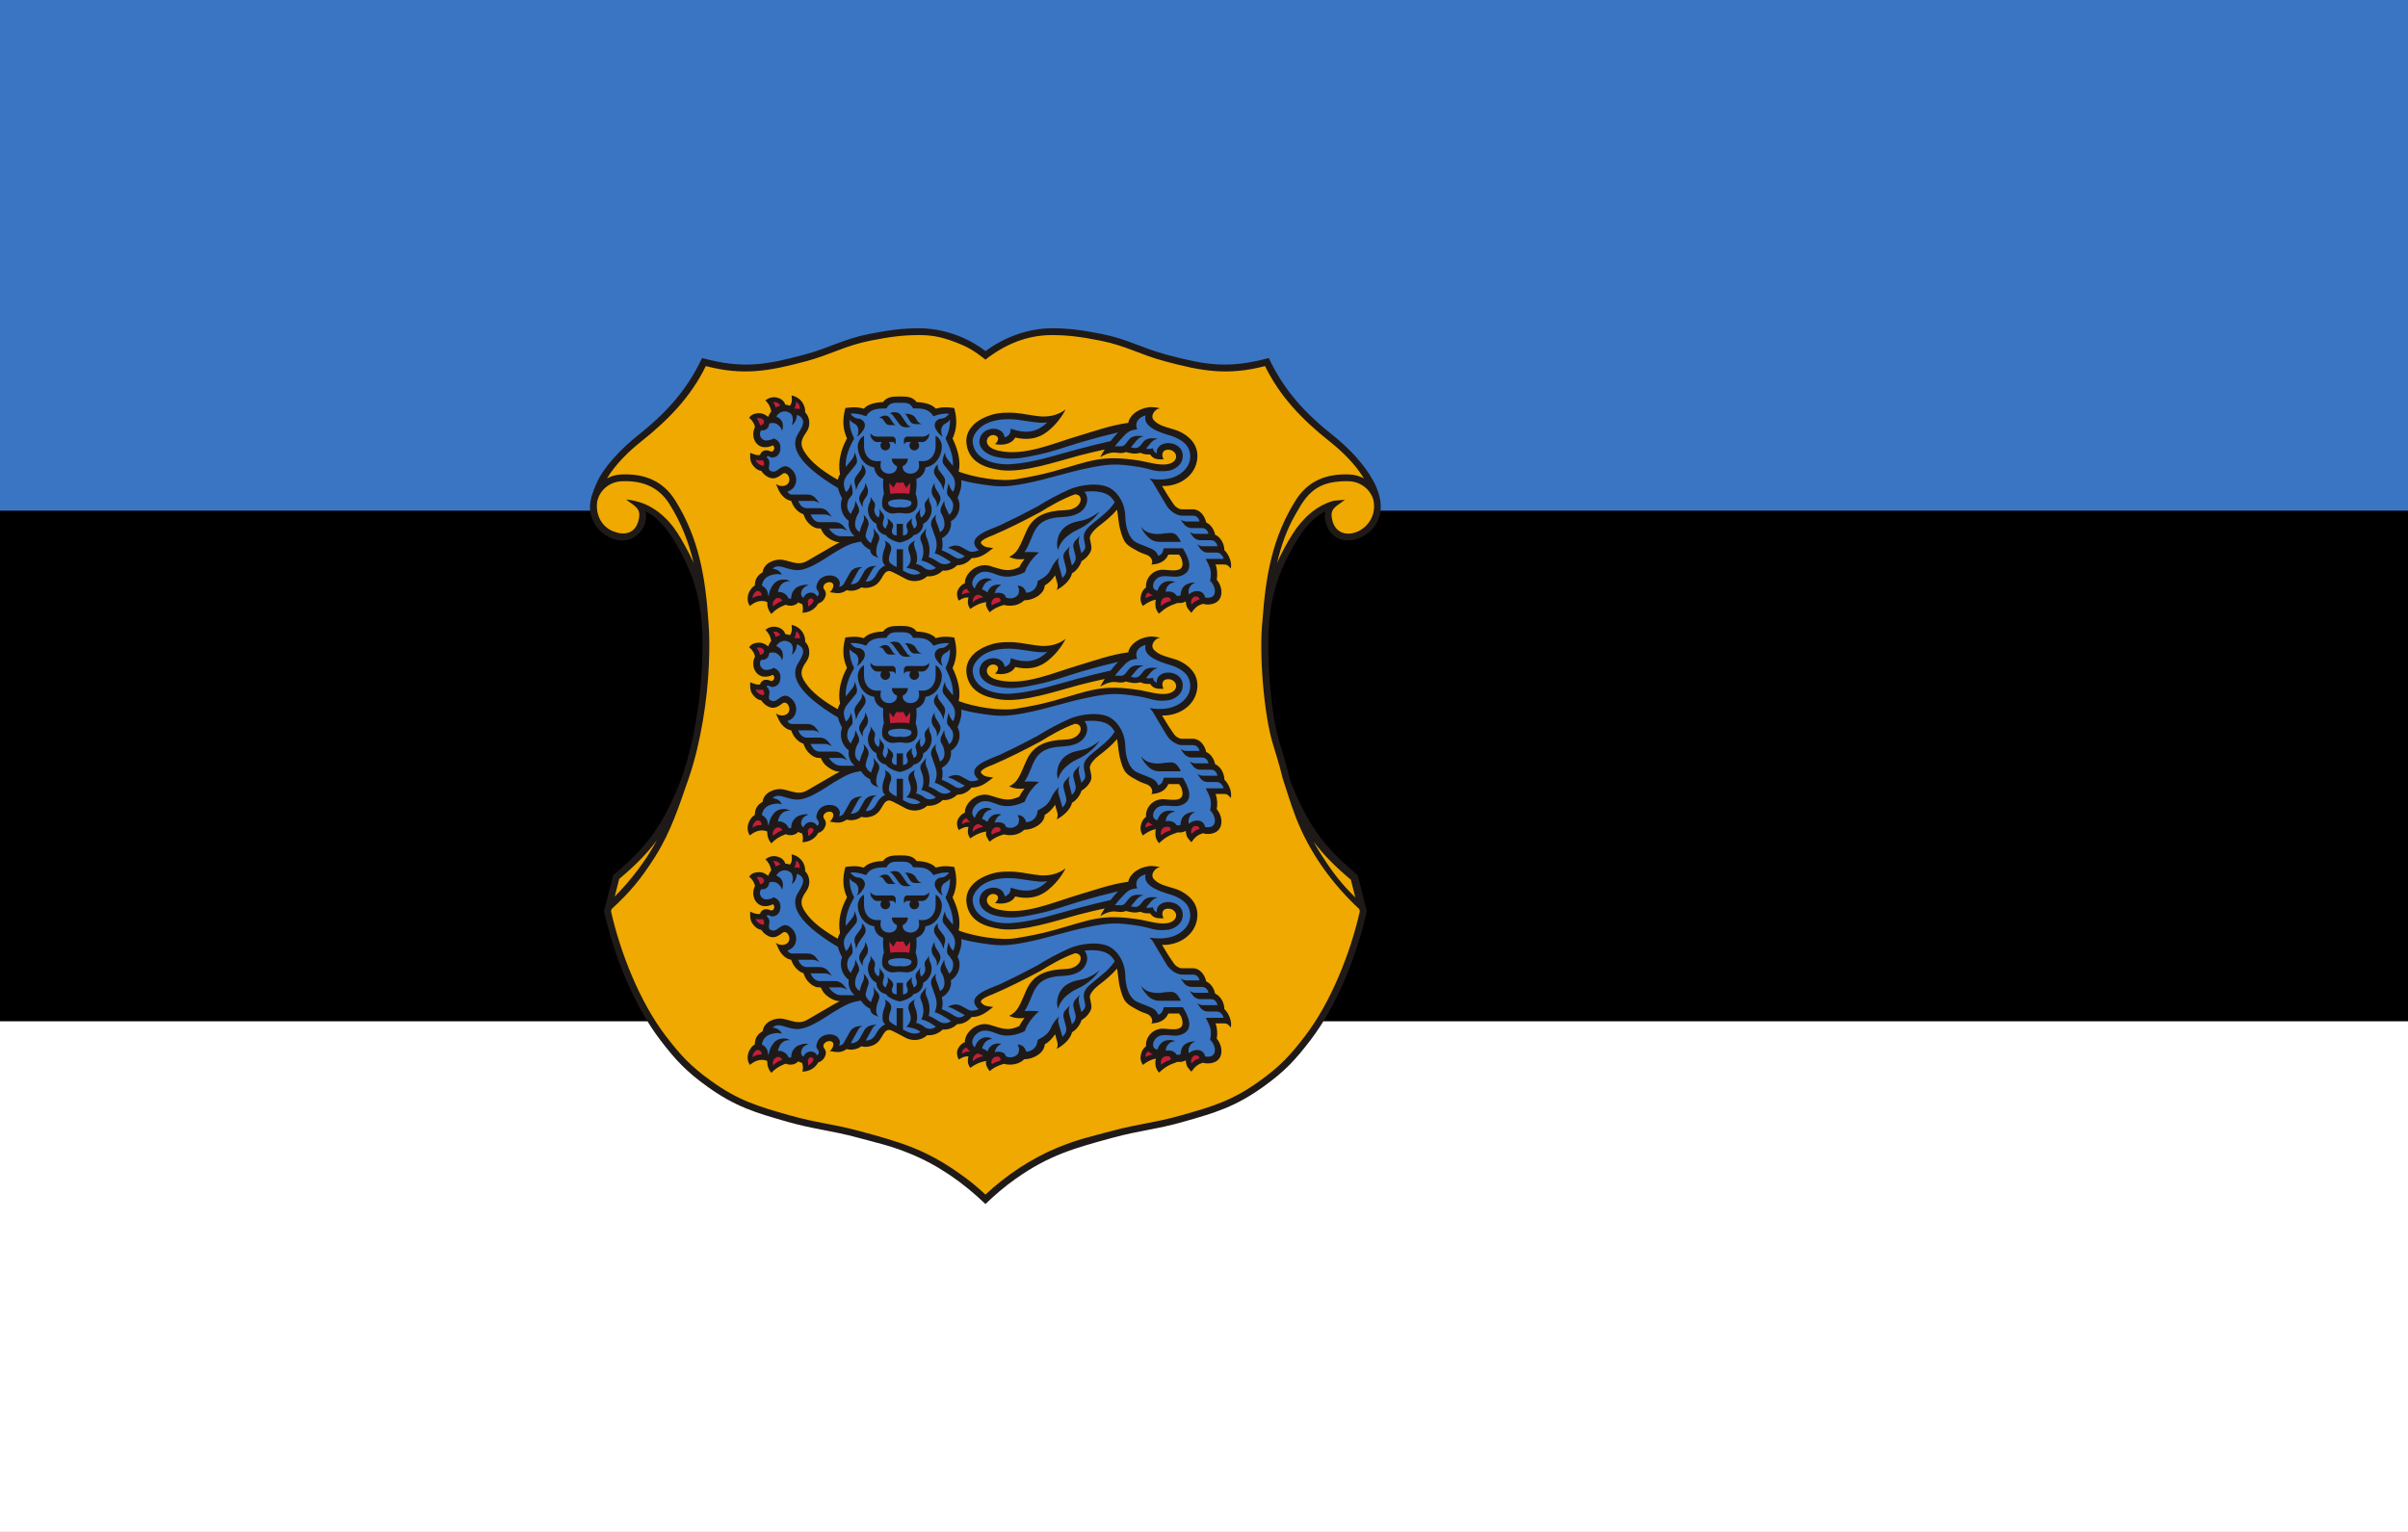
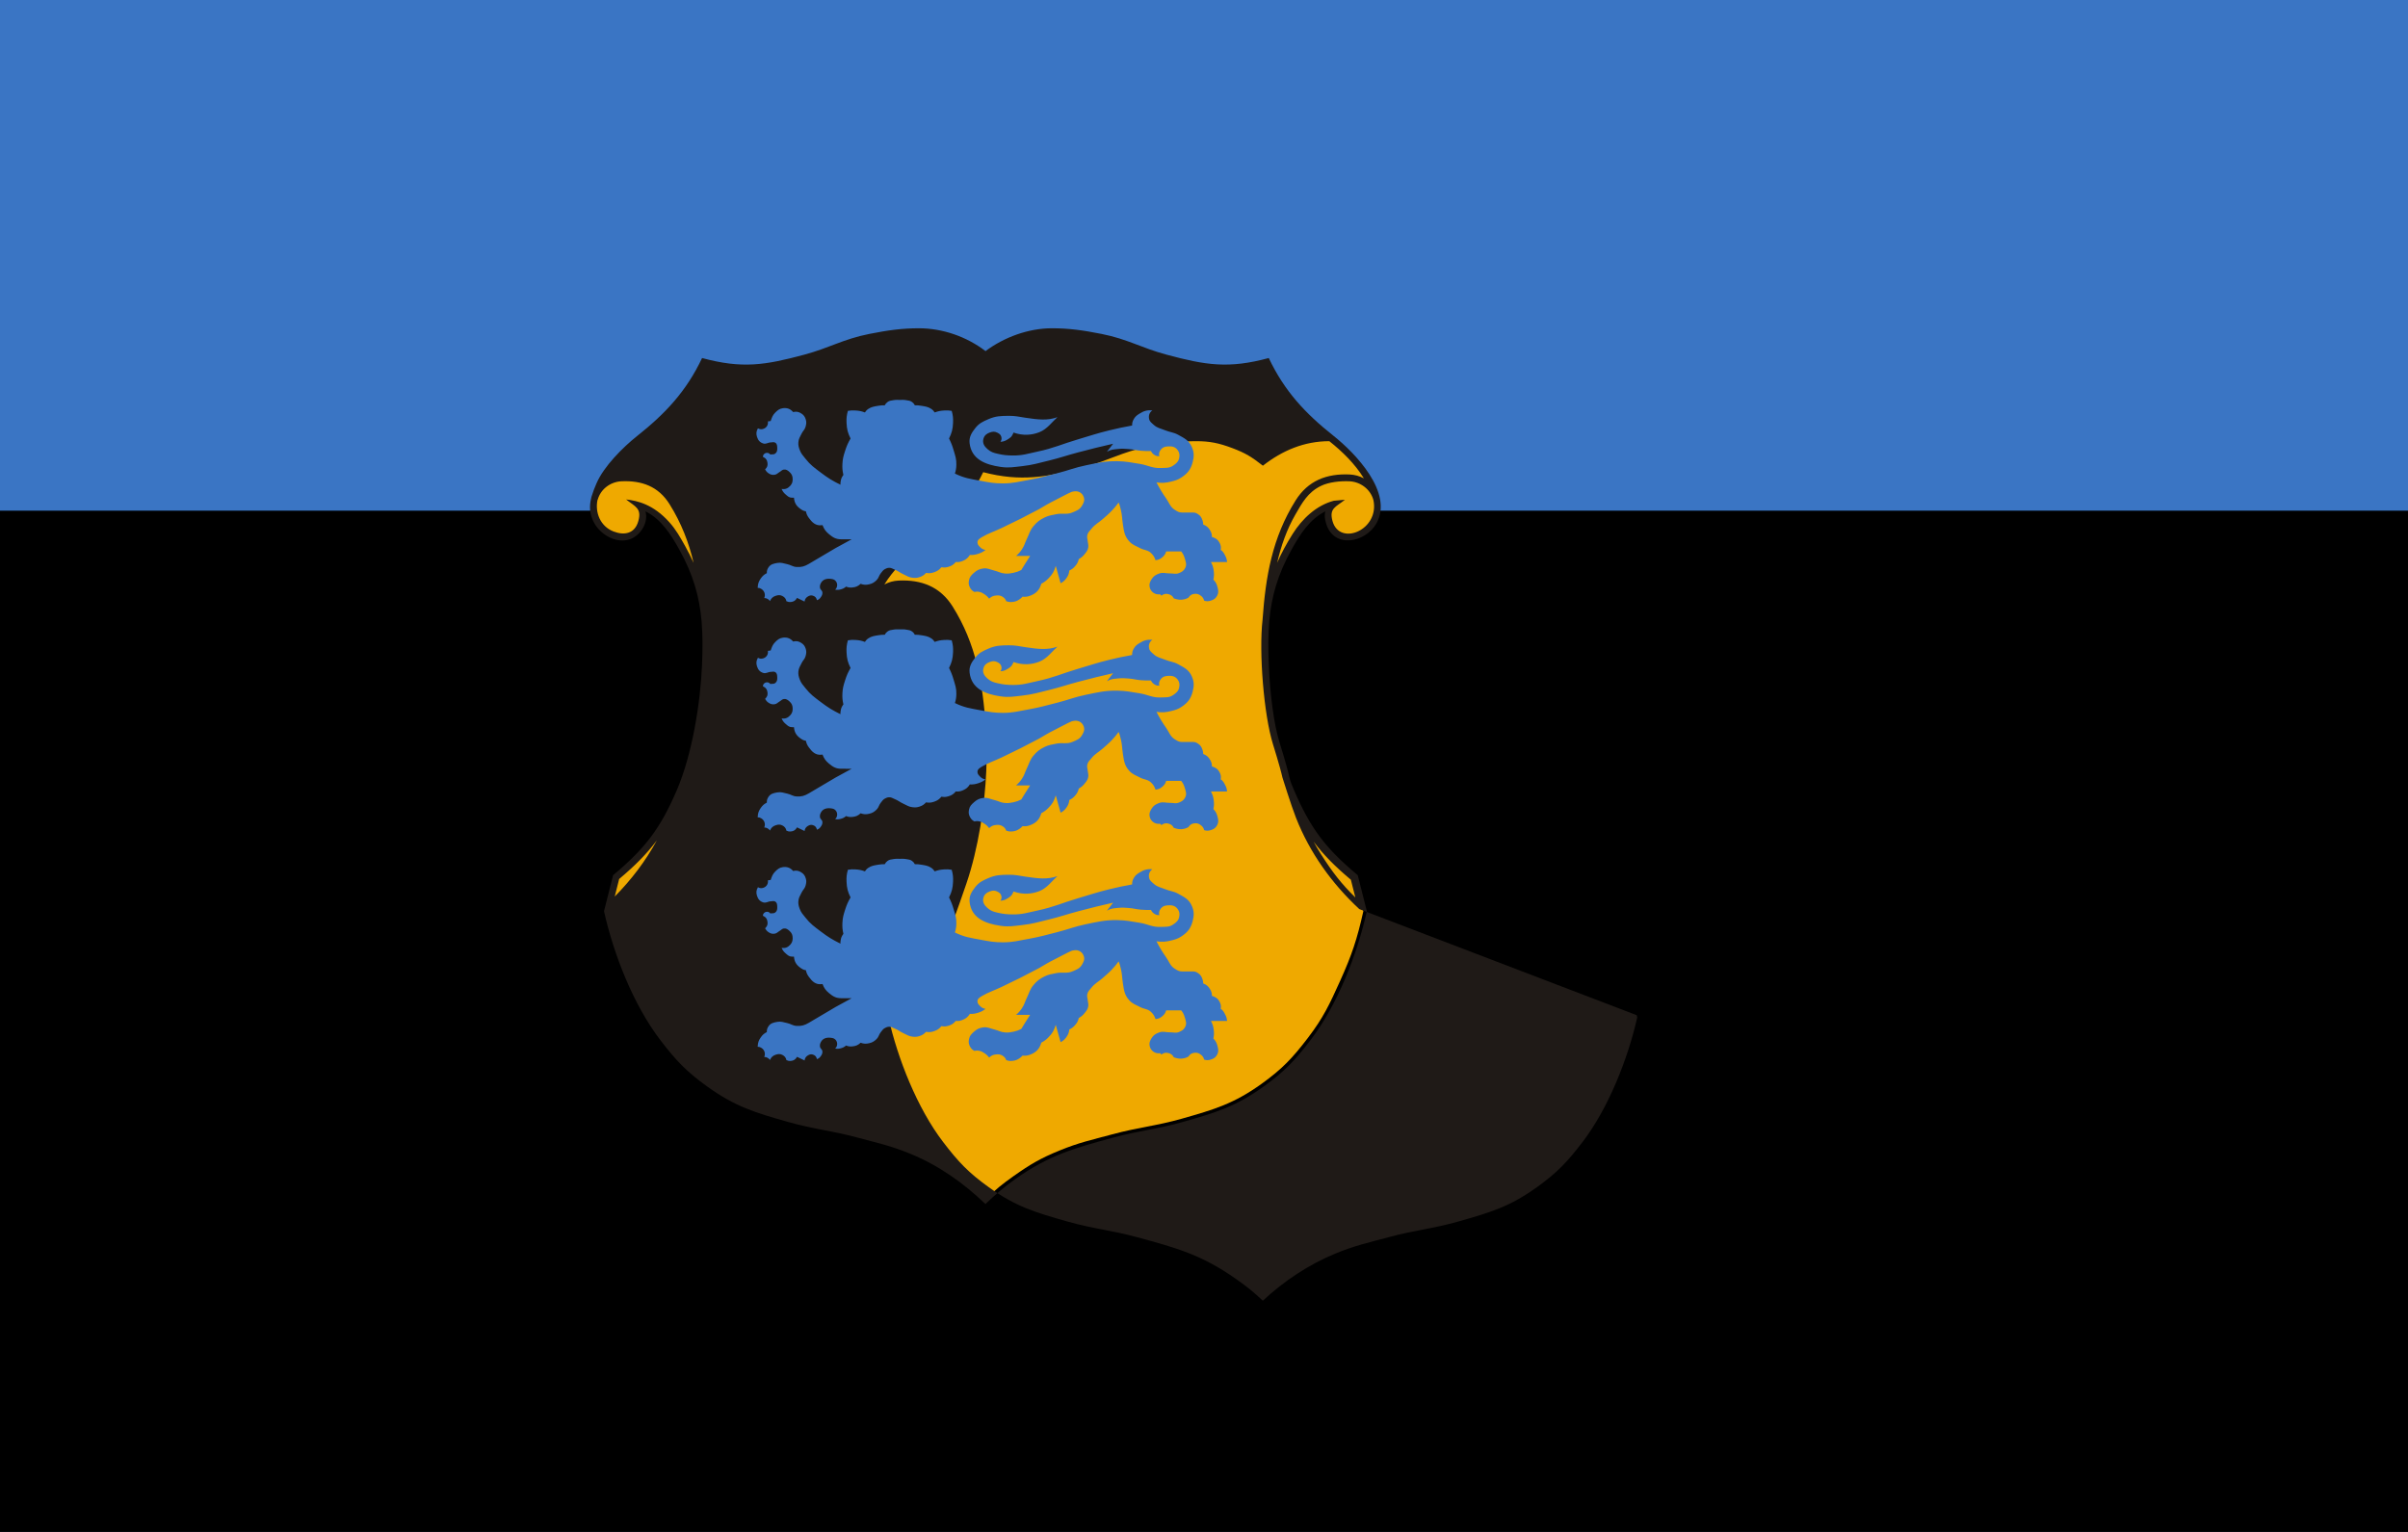
<svg xmlns="http://www.w3.org/2000/svg" xmlns:xlink="http://www.w3.org/1999/xlink" version="1.1" width="1100" height="700" id="svg2932">
  <defs id="defs2934" />
  <rect width="1100" height="700" x="-4.8828124e-06" y="3.9062456e-08" id="rect2820" style="fill:#3a75c4" />
  <rect width="1100" height="466.667" x="-4.8828124e-06" y="233.333" id="rect2822" style="fill:#000000" />
-   <rect width="1100" height="233.333" x="-4.8828124e-06" y="466.667" id="rect2824" style="fill:#ffffff" />
  <g transform="matrix(1.097,0,0,1.097,148.46,149.998)" id="CoA">
    <path d="M 275.014,11.27 C 270.712,7.896 267.915,6.32 262.8,4.39 257.052,2.222 253.002,1.421 247.331,1.421 c -6.875,0 -12.588,0.775 -20.469,2.344 -10.793,2.148 -16.406,5.781 -26.875,8.594 -10.528,2.829 -16.771,4.66 -27.656,4.063 -5.732,-0.314 -8.992,-0.84 -14.532,-2.344 -2.491,5.262 -4.203,8.126 -7.656,12.813 -4.181,5.676 -7.282,8.297 -12.344,13.203 -5.039,4.885 -8.77,6.707 -13.516,11.875 -4.356,4.745 -7.376,7.286 -9.922,13.203 -1.426,3.314 -2.585,5.3 -2.5,8.906 0.062,2.602 0.288,4.217 1.563,6.485 1.566,2.785 3.196,4.226 6.172,5.391 2.562,1.002 4.453,1.503 7.031,0.547 2.873,-1.066 4.431,-2.903 5.234,-5.859 0.472,-1.735 0.676,-2.944 0,-4.61 -0.458,-1.129 -0.919,-1.743 -1.875,-2.5 2.498,0.648 3.889,1.237 6.094,2.578 2.802,1.705 4.06,3.186 6.25,5.625 3.026,3.371 4.198,5.733 6.406,9.688 5.863,10.499 7.827,17.449 9.375,29.375 0.978,7.524 0.622,11.871 0.313,19.453 -0.52,12.751 -1.507,20 -4.45,32.417 -1.91,8.059 -2.902,12.71 -6.175,20.317 -6.849,15.92 -13.259,24.518 -26.563,35.625 l -3.594,14.219 c 2.603,11.66 4.773,18.173 9.688,29.063 4.377,9.7 6.972,15.297 13.438,23.75 6.418,8.39 10.665,12.894 19.24,19.063 11.469,8.25 19.591,10.676 33.183,14.531 11.016,3.125 17.897,3.514 29.141,6.563 8.614,2.336 13.672,3.359 21.875,6.719 7.875,3.226 12.112,5.713 19.063,10.625 4.849,3.427 7.458,5.579 11.746,9.688 4.288,-4.108 6.897,-6.261 11.746,-9.688 6.95,-4.912 11.187,-7.399 19.063,-10.625 8.203,-3.359 13.261,-4.383 21.875,-6.719 11.243,-3.049 18.125,-3.438 29.141,-6.563 13.591,-3.855 21.714,-6.281 33.183,-14.531 8.574,-6.169 12.822,-10.673 19.24,-19.063 6.465,-8.453 9.06,-14.05 13.438,-23.75 4.914,-10.89 7.084,-17.402 9.688,-29.063 l -3.594,-14.219 c -13.305,-11.106 -19.715,-19.704 -26.563,-35.625 -3.272,-7.606 -0.078,-0.625 -6.172,-20.313 -2.287,-7.389 -3.934,-19.669 -4.453,-32.422 -0.311,-7.582 -0.666,-11.929 0.312,-19.453 1.549,-11.926 3.513,-18.876 9.376,-29.375 2.207,-3.955 3.38,-6.317 6.406,-9.688 2.189,-2.439 3.447,-3.92 6.25,-5.625 2.204,-1.341 3.596,-1.93 6.094,-2.578 -0.956,0.757 -1.417,1.371 -1.875,2.5 -0.677,1.666 -0.473,2.875 0,4.61 0.803,2.956 2.361,4.793 5.234,5.859 2.578,0.956 4.469,0.455 7.031,-0.547 2.977,-1.165 4.605,-2.605 6.172,-5.391 1.273,-2.269 1.5,-3.884 1.563,-6.485 0.084,-3.606 -1.074,-5.592 -2.5,-8.906 -2.545,-5.917 -5.566,-8.458 -9.922,-13.203 -4.746,-5.168 -8.479,-6.99 -13.516,-11.875 -5.063,-4.906 -8.163,-7.527 -12.344,-13.203 -3.453,-4.687 -5.166,-7.551 -7.656,-12.813 -5.541,1.504 -8.801,2.029 -14.531,2.344 -10.887,0.598 -17.129,-1.233 -27.657,-4.063 C 339.576,9.545 333.963,5.913 323.17,3.764 315.289,2.196 309.576,1.42 302.701,1.42 c -5.671,0 -9.722,0.801 -15.469,2.969 -5.119,1.931 -7.916,3.507 -12.218,6.881 l 0,0 z" id="path2828" style="fill:#EFA900" />
-     <path d="m 411.685,213.854 c 0.916,1.711 1.899,3.405 2.967,5.084 4.945,7.78 8.613,12.478 14.406,18.156 l -1.867,-7.384 c -6.522,-5.472 -11.406,-10.377 -15.506,-15.856 z M 113.485,71.463 c -1.118,5.361 1.22,11.052 6.629,13.169 4.529,1.771 8.938,0.938 10.38,-4.363 1.442,-5.305 -1.277,-5.931 -5.106,-8.96 4.732,0.534 11.308,2.023 18,9.478 2.738,3.05 4.606,6.394 6.589,9.943 1.333,2.389 2.501,4.715 3.523,7.002 -1.984,-8.439 -5.063,-16.527 -10.029,-24.469 -4.619,-7.387 -11.527,-9.901 -20.003,-9.525 -4.594,0.203 -8.712,3.255 -9.922,7.741 l -0.061,-0.016 0,0 z m 7.169,165.243 c 6.931,-6.988 12.87,-14.804 17.534,-23.407 -4.137,5.579 -9.069,10.548 -15.688,16.104 l -1.846,7.303 0,0 z M 396.5,97.677 c 1.723,-3.948 3.848,-7.872 6.489,-12.073 3.923,-6.237 9.848,-11.869 17.133,-13.761 l 4.599,-0.401 c -3.829,3.03 -6.625,3.522 -5.184,8.827 2.92,10.736 19.793,3.744 17.02,-8.809 -1.281,-4.468 -5.398,-7.52 -9.992,-7.723 -3.744,-0.166 -8.498,0.303 -11.838,1.929 -5.455,2.656 -7.792,6.985 -10.641,11.933 -3.583,6.219 -5.961,13.039 -7.586,20.078 z m 34.199,144.261 c -11.477,-10.689 -20.62,-23.436 -26.371,-38.063 -2.027,-5.159 -5.633,-16.751 -5.633,-16.751 -0.412,-1.805 -1.269,-5.236 -3.992,-14.032 -3.728,-12.046 -5.869,-38.006 -4.283,-51.735 1.285,-18.058 4.028,-34.075 13.735,-49.599 5.194,-8.307 12.974,-11.279 22.534,-10.855 2.107,0.094 4.131,0.664 5.928,1.623 -3.695,-6.018 -8.967,-11.176 -14.4,-15.49 C 407.237,38.316 397.64,28.522 391.459,15.753 375.771,19.855 364.864,17.811 349.676,13.73 339.241,10.927 333.649,7.299 322.892,5.158 315.118,3.611 309.482,2.842 302.7,2.842 c -10.417,0 -19.572,3.879 -27.654,10.21 -4.671,-3.64 -7.22,-5.248 -12.744,-7.332 -5.607,-2.116 -9.488,-2.878 -14.968,-2.878 -6.782,0 -12.417,0.77 -20.191,2.316 -10.758,2.142 -16.35,5.77 -26.784,8.572 -15.189,4.081 -26.097,6.125 -41.784,2.023 -6.181,12.771 -15.777,22.563 -26.757,31.283 -5.433,4.314 -10.706,9.473 -14.401,15.49 1.797,-0.959 3.821,-1.529 5.928,-1.623 9.56,-0.424 17.34,2.549 22.534,10.855 9.78,15.64 12.491,31.781 13.763,50.006 0.506,5.811 0.476,11.872 0.204,18.544 -0.565,13.872 -3.275,32.25 -8.302,46.888 -4.007,11.533 -7.487,22.545 -14.106,32.957 -5.938,9.339 -10.138,14.409 -18.103,21.787 l -0.23,0.909 c 3.863,17.215 11.999,37.816 22.794,51.931 6.353,8.305 10.503,12.702 18.941,18.772 11.257,8.098 19.177,10.47 32.741,14.317 11.01,3.124 17.888,3.512 29.125,6.559 16.611,4.505 27.048,7.422 41.385,17.555 4.525,3.198 7.143,5.316 10.927,8.888 8.717,-8.149 19.225,-15.144 30.271,-19.667 8.266,-3.386 13.361,-4.421 22.041,-6.775 11.237,-3.047 18.115,-3.435 29.125,-6.559 13.563,-3.848 21.484,-6.22 32.741,-14.317 8.438,-6.07 12.589,-10.468 18.941,-18.772 10.796,-14.114 18.931,-34.716 22.794,-51.931 l -0.232,-0.912 0,0 z M 275.016,9.541 c 7.793,-5.836 17.946,-9.539 27.683,-9.539 6.969,0 12.759,0.781 20.746,2.371 10.828,2.155 16.463,5.793 26.967,8.615 16.275,4.372 25.846,5.954 42.594,1.408 6.539,13.809 15.194,23.06 26.975,32.416 8.93,7.091 25.047,23.661 17.863,36.444 -4.598,8.181 -18.052,10.762 -21.044,-0.245 -0.435,-1.599 -0.722,-3.014 -0.212,-4.754 -6.611,3.273 -10.58,9.63 -14.056,15.854 -5.856,10.489 -8.407,19.728 -9.3,29.714 l -0.055,0.784 c -0.456,5.508 -0.412,11.258 -0.154,17.581 0.519,12.705 2.158,24.845 4.391,32.061 3.07,9.917 3.799,13.118 4.174,14.797 0.426,1.908 1.172,3.574 1.946,5.375 6.874,15.982 13.146,24.225 26.522,35.392 l 3.789,14.992 c -4.006,17.945 -12.195,38.973 -23.457,53.694 -6.481,8.475 -10.826,13.085 -19.537,19.353 -11.681,8.402 -20.006,10.881 -33.624,14.744 -11.022,3.127 -17.907,3.517 -29.157,6.567 -16.134,4.375 -26.578,7.301 -40.49,17.133 -4.601,3.252 -8.49,6.6 -12.554,10.494 -9.231,-8.844 -19.469,-16.097 -31.356,-20.965 -8.14,-3.334 -13.161,-4.345 -21.708,-6.662 -11.25,-3.051 -18.135,-3.44 -29.157,-6.567 -13.618,-3.863 -21.943,-6.342 -33.624,-14.744 -8.712,-6.268 -13.056,-10.878 -19.538,-19.353 -11.26,-14.72 -19.451,-35.749 -23.457,-53.694 l 3.79,-14.992 c 13.374,-11.168 19.646,-19.411 26.522,-35.393 6.455,-15.004 9.874,-36.623 10.511,-52.231 0.258,-6.328 0.3,-12.07 -0.145,-17.581 l -0.046,-0.546 -0.008,-0.109 -0.008,-0.106 c -0.894,-10.008 -3.444,-19.246 -9.302,-29.736 -3.476,-6.225 -7.444,-12.581 -14.055,-15.854 1.349,4.607 -1.985,9.962 -6.322,11.571 -5.594,2.076 -12.212,-1.73 -14.933,-6.572 -2.096,-3.729 -2.173,-7.112 -1.342,-10.507 0.051,-0.355 0.158,-0.692 0.276,-1.022 0.496,-1.681 1.186,-3.372 1.936,-5.117 3.061,-7.116 10.988,-15.03 16.991,-19.798 11.781,-9.356 20.438,-18.609 26.976,-32.416 16.748,4.546 26.318,2.964 42.593,-1.408 10.503,-2.822 16.138,-6.46 26.966,-8.615 7.987,-1.59 13.778,-2.371 20.746,-2.371 9.871,0 19.85,3.498 27.684,9.473 l 0,0.064 0,0 z" id="path2830" style="fill:#1f1a17" />
+     <path d="m 411.685,213.854 c 0.916,1.711 1.899,3.405 2.967,5.084 4.945,7.78 8.613,12.478 14.406,18.156 l -1.867,-7.384 c -6.522,-5.472 -11.406,-10.377 -15.506,-15.856 z M 113.485,71.463 c -1.118,5.361 1.22,11.052 6.629,13.169 4.529,1.771 8.938,0.938 10.38,-4.363 1.442,-5.305 -1.277,-5.931 -5.106,-8.96 4.732,0.534 11.308,2.023 18,9.478 2.738,3.05 4.606,6.394 6.589,9.943 1.333,2.389 2.501,4.715 3.523,7.002 -1.984,-8.439 -5.063,-16.527 -10.029,-24.469 -4.619,-7.387 -11.527,-9.901 -20.003,-9.525 -4.594,0.203 -8.712,3.255 -9.922,7.741 l -0.061,-0.016 0,0 z m 7.169,165.243 c 6.931,-6.988 12.87,-14.804 17.534,-23.407 -4.137,5.579 -9.069,10.548 -15.688,16.104 l -1.846,7.303 0,0 z M 396.5,97.677 c 1.723,-3.948 3.848,-7.872 6.489,-12.073 3.923,-6.237 9.848,-11.869 17.133,-13.761 l 4.599,-0.401 c -3.829,3.03 -6.625,3.522 -5.184,8.827 2.92,10.736 19.793,3.744 17.02,-8.809 -1.281,-4.468 -5.398,-7.52 -9.992,-7.723 -3.744,-0.166 -8.498,0.303 -11.838,1.929 -5.455,2.656 -7.792,6.985 -10.641,11.933 -3.583,6.219 -5.961,13.039 -7.586,20.078 z m 34.199,144.261 c -11.477,-10.689 -20.62,-23.436 -26.371,-38.063 -2.027,-5.159 -5.633,-16.751 -5.633,-16.751 -0.412,-1.805 -1.269,-5.236 -3.992,-14.032 -3.728,-12.046 -5.869,-38.006 -4.283,-51.735 1.285,-18.058 4.028,-34.075 13.735,-49.599 5.194,-8.307 12.974,-11.279 22.534,-10.855 2.107,0.094 4.131,0.664 5.928,1.623 -3.695,-6.018 -8.967,-11.176 -14.4,-15.49 c -10.417,0 -19.572,3.879 -27.654,10.21 -4.671,-3.64 -7.22,-5.248 -12.744,-7.332 -5.607,-2.116 -9.488,-2.878 -14.968,-2.878 -6.782,0 -12.417,0.77 -20.191,2.316 -10.758,2.142 -16.35,5.77 -26.784,8.572 -15.189,4.081 -26.097,6.125 -41.784,2.023 -6.181,12.771 -15.777,22.563 -26.757,31.283 -5.433,4.314 -10.706,9.473 -14.401,15.49 1.797,-0.959 3.821,-1.529 5.928,-1.623 9.56,-0.424 17.34,2.549 22.534,10.855 9.78,15.64 12.491,31.781 13.763,50.006 0.506,5.811 0.476,11.872 0.204,18.544 -0.565,13.872 -3.275,32.25 -8.302,46.888 -4.007,11.533 -7.487,22.545 -14.106,32.957 -5.938,9.339 -10.138,14.409 -18.103,21.787 l -0.23,0.909 c 3.863,17.215 11.999,37.816 22.794,51.931 6.353,8.305 10.503,12.702 18.941,18.772 11.257,8.098 19.177,10.47 32.741,14.317 11.01,3.124 17.888,3.512 29.125,6.559 16.611,4.505 27.048,7.422 41.385,17.555 4.525,3.198 7.143,5.316 10.927,8.888 8.717,-8.149 19.225,-15.144 30.271,-19.667 8.266,-3.386 13.361,-4.421 22.041,-6.775 11.237,-3.047 18.115,-3.435 29.125,-6.559 13.563,-3.848 21.484,-6.22 32.741,-14.317 8.438,-6.07 12.589,-10.468 18.941,-18.772 10.796,-14.114 18.931,-34.716 22.794,-51.931 l -0.232,-0.912 0,0 z M 275.016,9.541 c 7.793,-5.836 17.946,-9.539 27.683,-9.539 6.969,0 12.759,0.781 20.746,2.371 10.828,2.155 16.463,5.793 26.967,8.615 16.275,4.372 25.846,5.954 42.594,1.408 6.539,13.809 15.194,23.06 26.975,32.416 8.93,7.091 25.047,23.661 17.863,36.444 -4.598,8.181 -18.052,10.762 -21.044,-0.245 -0.435,-1.599 -0.722,-3.014 -0.212,-4.754 -6.611,3.273 -10.58,9.63 -14.056,15.854 -5.856,10.489 -8.407,19.728 -9.3,29.714 l -0.055,0.784 c -0.456,5.508 -0.412,11.258 -0.154,17.581 0.519,12.705 2.158,24.845 4.391,32.061 3.07,9.917 3.799,13.118 4.174,14.797 0.426,1.908 1.172,3.574 1.946,5.375 6.874,15.982 13.146,24.225 26.522,35.392 l 3.789,14.992 c -4.006,17.945 -12.195,38.973 -23.457,53.694 -6.481,8.475 -10.826,13.085 -19.537,19.353 -11.681,8.402 -20.006,10.881 -33.624,14.744 -11.022,3.127 -17.907,3.517 -29.157,6.567 -16.134,4.375 -26.578,7.301 -40.49,17.133 -4.601,3.252 -8.49,6.6 -12.554,10.494 -9.231,-8.844 -19.469,-16.097 -31.356,-20.965 -8.14,-3.334 -13.161,-4.345 -21.708,-6.662 -11.25,-3.051 -18.135,-3.44 -29.157,-6.567 -13.618,-3.863 -21.943,-6.342 -33.624,-14.744 -8.712,-6.268 -13.056,-10.878 -19.538,-19.353 -11.26,-14.72 -19.451,-35.749 -23.457,-53.694 l 3.79,-14.992 c 13.374,-11.168 19.646,-19.411 26.522,-35.393 6.455,-15.004 9.874,-36.623 10.511,-52.231 0.258,-6.328 0.3,-12.07 -0.145,-17.581 l -0.046,-0.546 -0.008,-0.109 -0.008,-0.106 c -0.894,-10.008 -3.444,-19.246 -9.302,-29.736 -3.476,-6.225 -7.444,-12.581 -14.055,-15.854 1.349,4.607 -1.985,9.962 -6.322,11.571 -5.594,2.076 -12.212,-1.73 -14.933,-6.572 -2.096,-3.729 -2.173,-7.112 -1.342,-10.507 0.051,-0.355 0.158,-0.692 0.276,-1.022 0.496,-1.681 1.186,-3.372 1.936,-5.117 3.061,-7.116 10.988,-15.03 16.991,-19.798 11.781,-9.356 20.438,-18.609 26.976,-32.416 16.748,4.546 26.318,2.964 42.593,-1.408 10.503,-2.822 16.138,-6.46 26.966,-8.615 7.987,-1.59 13.778,-2.371 20.746,-2.371 9.871,0 19.85,3.498 27.684,9.473 l 0,0.064 0,0 z" id="path2830" style="fill:#1f1a17" />
    <g id="lion">
      <path d="m 365.436,271.261 c -0.388,-1.206 -0.812,-1.96 -1.871,-2.653 -0.722,-0.472 -1.232,-0.707 -2.095,-0.707 h -4.698 c -1.192,0 -1.841,-0.463 -2.856,-1.087 -1.956,-1.201 -2.27,-2.788 -3.578,-4.674 -1.758,-2.535 -2.665,-4.035 -4.092,-6.771 2.369,0.301 3.795,0.218 6.113,-0.354 1.752,-0.433 2.791,-0.722 4.295,-1.719 2.551,-1.688 3.88,-3.355 4.648,-6.315 0.631,-2.427 0.658,-4.124 -0.354,-6.418 -1.199,-2.721 -3.1,-3.626 -5.709,-5.053 -1.958,-1.07 -3.346,-1.017 -5.407,-1.869 -1.897,-0.785 -3.238,-0.884 -4.749,-2.274 -0.912,-0.838 -1.691,-1.31 -1.921,-2.526 -0.272,-1.445 0.195,-2.636 1.378,-3.51 -2.158,-0.136 -3.547,0.223 -5.369,1.388 -0.988,0.631 -1.6,1.029 -2.224,2.021 -0.634,1.008 -0.849,1.739 -0.858,2.931 -3.748,0.676 -5.852,1.121 -9.551,2.021 -5.061,1.23 -7.838,2.22 -12.834,3.688 -6.658,1.956 -10.238,3.726 -17.029,5.153 -3.943,0.83 -6.176,1.655 -10.207,1.617 -2.479,-0.023 -3.891,-0.151 -6.315,-0.707 -1.856,-0.426 -2.83,-0.708 -4.296,-1.971 -1.36,-1.174 -2.169,-2.57 -1.667,-4.295 0.397,-1.365 1.247,-2.077 2.577,-2.577 1.181,-0.444 2.113,-0.527 3.234,0.051 0.805,0.415 1.363,0.797 1.617,1.667 0.234,0.806 0.129,1.437 -0.354,2.122 1.021,-0.068 1.635,-0.205 2.526,-0.707 2.426,-1.364 2.375,-1.971 2.931,-3.133 3.95,1.408 7.628,1.069 10.753,-0.151 3.234,-1.264 5.256,-4.245 7.529,-6.266 -4.144,1.516 -8.085,1.01 -13.238,0.252 -2.725,-0.4 -4.262,-0.837 -7.014,-0.808 -3.377,0.035 -5.447,0.063 -8.54,1.414 -2.339,1.022 -3.82,1.689 -5.407,3.688 -1.625,2.047 -2.651,3.815 -2.375,6.266 0.758,6.721 6.517,8.981 12.885,9.904 3.486,0.505 5.474,0.077 8.943,-0.304 4.423,-0.484 6.843,-1.276 11.167,-2.324 4.754,-1.151 7.349,-2.132 12.076,-3.385 5.809,-1.54 9.1,-2.352 14.957,-3.689 l -0.229,0.021 c -0.812,1.05 -1.581,2.036 -2.61,3.365 1.668,-0.96 2.859,-0.961 4.76,-1.162 1.666,-0.177 2.624,-0.063 4.295,0.051 2.025,0.138 3.131,0.558 5.154,0.707 1.612,0.12 2.527,0.142 4.144,0.102 0.317,0.701 0.631,1.077 1.263,1.516 0.729,0.504 1.288,0.673 2.174,0.657 -0.218,-1.117 -0.01,-1.947 0.707,-2.83 0.785,-0.966 1.689,-1.163 2.931,-1.264 1.685,-0.136 3.061,0.19 4.042,1.566 0.757,1.061 0.869,2.009 0.606,3.285 -0.313,1.525 -1.19,2.253 -2.476,3.133 -1.723,1.178 -3.17,0.915 -5.256,1.011 -3.451,0.157 -5.278,-1.174 -8.69,-1.719 -3.606,-0.574 -5.646,-1.053 -9.298,-1.111 -5.166,-0.083 -8.075,0.68 -13.137,1.718 -4.711,0.967 -7.226,2.095 -11.885,3.285 -4.688,1.196 -7.315,1.973 -12.076,2.829 -4.09,0.735 -6.406,1.41 -10.561,1.415 -3.631,0.004 -5.682,-0.386 -9.247,-1.062 -4.281,-0.811 -6.711,-1.067 -10.753,-3.031 0.418,-1.396 0.554,-2.232 0.596,-3.688 0.069,-2.365 -0.448,-3.692 -1.111,-5.963 -0.582,-1.989 -1.012,-3.094 -1.93,-4.952 1.159,-2.354 1.553,-3.896 1.667,-6.518 0.085,-1.962 -0.042,-3.108 -0.556,-5.003 -1.228,-0.197 -1.943,-0.231 -3.184,-0.151 -1.552,0.1 -2.441,0.283 -3.906,0.809 -0.456,-0.65 -0.752,-1.02 -1.415,-1.466 -1.314,-0.884 -2.502,-1.038 -4.194,-1.313 -1.028,-0.168 -1.622,-0.213 -2.663,-0.202 -0.312,-0.607 -0.582,-0.929 -1.127,-1.339 -0.802,-0.604 -1.463,-0.605 -2.451,-0.783 -1.028,-0.186 -1.632,-0.112 -2.676,-0.112 -1.046,0 -1.65,-0.073 -2.68,0.112 -0.987,0.178 -1.649,0.18 -2.451,0.783 -0.545,0.41 -0.815,0.731 -1.127,1.339 -1.042,-0.011 -1.635,0.034 -2.663,0.202 -1.692,0.275 -2.88,0.43 -4.194,1.313 -0.663,0.446 -0.959,0.815 -1.415,1.466 -1.464,-0.525 -2.354,-0.709 -3.906,-0.809 -1.24,-0.08 -1.956,-0.046 -3.183,0.151 -0.514,1.895 -0.642,3.041 -0.556,5.003 0.114,2.621 0.509,4.163 1.667,6.518 -1.096,1.904 -1.606,3.061 -2.273,5.154 -0.648,2.032 -1.011,3.225 -1.112,5.356 -0.086,1.817 0.006,2.873 0.404,4.648 -0.713,0.979 -1.004,1.679 -1.162,2.88 -0.061,0.463 -0.092,0.834 -0.051,1.213 -3.367,-1.654 -5.197,-2.784 -8.186,-5.053 -2.689,-2.041 -4.337,-3.151 -6.417,-5.812 -1.044,-1.334 -1.801,-2.043 -2.375,-3.638 -0.42,-1.168 -0.631,-1.895 -0.556,-3.133 0.093,-1.531 0.698,-2.307 1.364,-3.688 0.545,-1.13 1.277,-1.572 1.617,-2.779 0.326,-1.158 0.458,-1.934 0.101,-3.082 -0.355,-1.145 -0.818,-1.818 -1.819,-2.477 -1.137,-0.747 -2.112,-0.919 -3.436,-0.606 -1.158,-1.32 -2.459,-1.821 -4.204,-1.616 -1.464,0.171 -2.249,0.82 -3.285,1.869 -1.084,1.098 -1.364,2.021 -1.869,3.486 l -1.163,0.152 c 0.226,1.377 -0.504,2.614 -1.819,3.082 -0.854,0.304 -1.526,0.245 -2.314,-0.202 -0.705,1.196 -0.821,2.213 -0.404,3.537 0.448,1.423 1.199,2.351 2.627,2.779 1.202,0.359 1.93,-0.438 3.184,-0.455 0.69,-0.01 1.175,-0.253 1.769,0.101 0.782,0.468 0.826,1.263 0.859,2.173 0.035,0.979 -0.048,1.771 -0.818,2.375 -0.647,0.509 -1.264,0.247 -2.072,0.404 -0.547,-0.739 -1.56,-0.916 -2.324,-0.404 -0.506,0.339 -0.738,0.756 -0.758,1.364 1.169,0.496 1.803,1.364 1.92,2.628 0.102,1.093 -0.09,1.656 -1.011,2.627 0.376,0.607 0.678,1.071 1.324,1.517 0.874,0.602 1.577,0.856 2.627,0.707 0.961,-0.137 1.329,-0.733 2.173,-1.213 0.652,-0.37 0.924,-0.86 1.667,-0.96 0.998,-0.133 1.627,0.338 2.375,1.011 0.971,0.874 1.329,1.775 1.314,3.082 -0.013,1.142 -0.289,1.888 -1.062,2.729 -0.991,1.079 -2.087,1.471 -3.537,1.264 0.438,1.009 0.836,1.553 1.667,2.273 0.873,0.757 1.473,1.364 2.627,1.364 h 0.849 c 0.163,2.024 0.9,3.346 2.537,4.548 0.875,0.643 1.47,0.996 2.425,1.111 0.251,1.138 0.537,1.78 1.213,2.729 1.369,1.921 2.857,3.317 5.205,3.083 l 0.505,-0.051 c 0.661,1.697 1.329,2.625 2.729,3.79 1.627,1.354 2.885,2.102 5.002,2.108 l 4.396,0.014 -6.67,3.638 -11.117,6.569 c -1.802,1.064 -3.116,1.454 -5.205,1.313 -1.542,-0.104 -2.278,-0.838 -3.79,-1.162 -1.63,-0.35 -2.605,-0.812 -4.245,-0.505 -1.542,0.287 -2.709,0.519 -3.587,1.818 -0.551,0.816 -0.733,1.44 -0.708,2.426 -1.163,0.608 -1.775,1.146 -2.526,2.223 -0.86,1.232 -1.175,2.14 -1.263,3.639 l -0.01,0.252 c 0.617,0.019 0.99,0.131 1.516,0.455 1.321,0.815 1.814,2.359 1.213,3.79 0.549,0.005 0.881,0.091 1.364,0.354 0.466,0.253 0.71,0.473 1.011,0.909 0.518,-1.189 1.237,-1.835 2.476,-2.223 0.998,-0.313 1.744,-0.367 2.678,0.101 0.98,0.491 1.49,1.151 1.718,2.224 h 0.118 c 0.598,0.282 1.004,0.355 1.661,0.303 1.22,-0.098 2.048,-0.639 2.627,-1.718 l 3.133,1.516 c 0.128,-0.984 0.549,-1.619 1.405,-2.122 0.673,-0.396 1.214,-0.549 1.971,-0.354 0.986,0.254 1.596,0.916 1.769,1.92 0.814,-0.274 1.162,-0.608 1.627,-1.263 0.469,-0.661 0.708,-1.162 0.657,-1.971 -0.054,-0.862 -0.909,-1.113 -1.011,-1.971 -0.087,-0.737 0.023,-1.205 0.354,-1.87 0.777,-1.563 2.359,-2.031 4.093,-1.818 0.817,0.101 1.39,0.174 1.971,0.758 1.028,1.034 0.982,2.762 -0.101,3.739 0.877,0.139 1.413,0.114 2.274,-0.102 0.966,-0.242 1.511,-0.521 2.274,-1.162 0.985,0.374 1.629,0.459 2.678,0.354 1.439,-0.145 2.319,-0.538 3.386,-1.516 1.302,0.461 2.19,0.512 3.537,0.202 1.367,-0.314 2.136,-0.781 3.133,-1.769 0.917,-0.908 0.904,-1.827 1.718,-2.83 0.615,-0.757 0.909,-1.307 1.769,-1.768 0.632,-0.34 1.051,-0.495 1.769,-0.506 0.891,-0.013 1.344,0.381 2.173,0.708 1.558,0.614 2.262,1.332 3.79,2.021 1.421,0.642 2.188,1.259 3.739,1.415 1.122,0.113 1.809,0.099 2.88,-0.253 1.205,-0.395 1.876,-0.829 2.729,-1.769 1.327,0.221 2.168,0.146 3.436,-0.303 1.334,-0.474 2.073,-0.986 2.981,-2.072 1.107,0.2 1.8,0.164 2.88,-0.151 1.38,-0.402 2.163,-0.915 3.082,-2.021 1.195,0.095 1.933,-0.027 3.032,-0.506 1.333,-0.579 2.053,-1.196 2.83,-2.426 1.393,0.048 2.214,-0.068 3.537,-0.505 1.255,-0.413 1.947,-0.778 2.997,-1.58 -1.045,-0.181 -1.67,-0.521 -2.39,-1.3 -0.528,-0.572 -0.926,-0.967 -0.97,-1.743 -0.069,-1.225 1.033,-1.808 2.031,-2.4 2.466,-1.466 4.896,-2.215 7.999,-3.688 6.139,-2.916 9.564,-4.641 15.563,-7.832 2.54,-1.494 3.95,-2.388 6.595,-3.688 2.777,-1.367 4.897,-2.661 7.172,-3.603 0.438,-0.073 1.125,-0.188 1.125,-0.188 1.758,-0.165 3.234,0.8 3.789,2.476 0.457,1.38 -0.054,2.396 -0.809,3.639 -0.948,1.561 -2.164,1.953 -3.84,2.678 -2.457,1.062 -4.201,0.213 -6.822,0.758 -1.924,0.4 -3.084,0.503 -4.85,1.364 -2.07,1.009 -3.175,1.87 -4.649,3.639 -1.507,1.807 -1.741,3.244 -2.779,5.355 -0.817,1.662 -0.973,2.77 -2.021,4.295 -0.807,1.174 -1.355,1.791 -2.426,2.729 h 5.861 c -0.762,1.155 -1.184,1.811 -1.92,2.981 -0.701,1.116 -1.091,1.75 -1.77,2.881 -1.213,0.61 -1.956,0.873 -3.283,1.162 -1.334,0.289 -2.125,0.392 -3.487,0.303 -1.837,-0.12 -2.755,-0.844 -4.548,-1.263 -1.719,-0.403 -2.694,-1.084 -4.446,-0.859 -1.68,0.215 -2.677,0.693 -3.941,1.819 -1.082,0.963 -1.793,1.66 -2.072,3.082 -0.246,1.253 -0.146,2.136 0.505,3.233 0.483,0.815 0.926,1.232 1.769,1.668 0.826,-0.188 1.347,-0.188 2.172,0 0.808,0.184 1.225,0.459 1.92,0.909 0.901,0.584 1.37,1.017 2.021,1.869 0.911,-0.858 1.683,-1.204 2.931,-1.313 1.039,-0.091 1.736,-0.038 2.627,0.506 0.813,0.495 1.221,0.983 1.567,1.869 0.993,0.346 1.633,0.418 2.678,0.303 1.103,-0.121 1.741,-0.366 2.679,-0.96 0.613,-0.389 0.936,-0.665 1.414,-1.212 1.35,0.12 2.18,-0.002 3.436,-0.506 2.384,-0.956 3.705,-2.429 4.396,-4.901 1.258,-0.667 1.928,-1.164 2.931,-2.173 1.676,-1.684 2.431,-2.97 3.083,-5.255 l 2.021,7.226 c 1.028,-0.539 1.57,-0.997 2.274,-1.92 0.863,-1.132 1.201,-1.971 1.363,-3.385 1.023,-0.475 1.572,-0.88 2.324,-1.719 0.896,-0.997 1.289,-1.732 1.617,-3.031 1.079,-0.62 1.645,-1.104 2.426,-2.072 0.785,-0.975 1.316,-1.593 1.516,-2.829 0.148,-0.918 -0.127,-1.448 -0.201,-2.375 -0.085,-1.044 -0.43,-1.655 -0.203,-2.678 0.274,-1.238 0.977,-1.739 1.77,-2.729 1.476,-1.844 2.833,-2.371 4.598,-3.94 1.459,-1.299 2.342,-1.972 3.688,-3.386 1.257,-1.319 1.927,-2.128 3.003,-3.576 0.328,0.734 0.592,1.766 0.879,2.919 0.609,2.453 0.504,3.79 0.908,6.417 0.438,2.838 0.695,4.759 2.638,6.872 1.413,1.538 2.702,1.851 4.548,2.83 1.715,0.91 3.15,0.69 4.537,2.048 0.969,0.948 1.413,1.665 1.83,2.954 1.199,-0.122 1.925,-0.432 2.843,-1.212 0.866,-0.738 1.271,-1.351 1.603,-2.439 h 6.257 c 0.773,1.003 1.118,1.679 1.476,2.894 0.428,1.459 0.876,2.509 0.242,3.891 -0.576,1.257 -1.43,1.775 -2.719,2.274 -1.342,0.519 -2.25,0.072 -3.688,0.101 -1.754,0.035 -2.851,-0.552 -4.497,0.051 -1.467,0.536 -2.378,1.089 -3.184,2.426 -0.679,1.126 -1.055,2.003 -0.758,3.284 0.46,1.988 2.318,3.245 4.336,2.931 l 0.556,0.556 c 0.981,-0.759 1.95,-0.932 3.133,-0.556 0.985,0.313 1.554,0.795 2.021,1.718 1.516,0.505 2.764,0.792 4.447,0.354 0.662,-0.172 1.03,-0.321 1.627,-0.656 0.691,-1.088 1.592,-1.594 2.88,-1.617 0.892,-0.017 1.444,0.194 2.173,0.707 0.845,0.595 1.249,1.175 1.516,2.173 1.002,0.294 1.676,0.294 2.678,0 1.359,-0.398 2.227,-0.993 2.83,-2.273 0.588,-1.248 0.354,-2.204 0,-3.537 -0.342,-1.288 -0.749,-2.016 -1.668,-2.981 0.279,-1.353 0.314,-2.166 0.152,-3.537 -0.182,-1.535 -0.452,-2.416 -1.162,-3.789 h 6.721 c -0.098,-0.913 -0.206,-1.449 -0.607,-2.274 -0.556,-1.145 -1.096,-2.259 -2.052,-2.737 0.212,-1.167 0.077,-2.002 -0.524,-3.073 -0.553,-0.985 -1.096,-1.501 -2.123,-1.971 -0.383,-0.176 -0.672,-0.297 -1.01,-0.358 -0.014,-1.073 -0.158,-1.709 -0.707,-2.674 -0.748,-1.311 -1.52,-1.995 -2.932,-2.526 -0.005,-0.652 -0.065,-1.028 -0.264,-1.645 l 0,0 z" id="path2837" style="fill:#3A75C3" />
-       <path d="m 239.379,261.193 c -0.887,0 -1.409,-0.104 -2.288,0.038 -1.029,0.167 -1.816,0.194 -2.553,0.776 -0.492,-1.725 -0.647,-2.72 -0.772,-4.565 -0.121,-1.79 -0.081,-2.819 0.158,-4.599 l 0.045,0.112 c 0.369,0.048 0.749,0.061 1.151,0.04 1.736,-0.091 3.157,-0.598 3.891,-2.173 0.272,-0.586 0.357,-0.972 0.355,-1.618 -0.002,0.646 0.081,1.032 0.352,1.618 0.731,1.576 2.155,2.082 3.891,2.173 0.403,0.021 0.783,0.008 1.151,-0.04 l 0.045,-0.112 c 0.239,1.779 0.279,2.809 0.158,4.599 -0.125,1.846 -0.28,2.841 -0.772,4.565 -0.736,-0.582 -1.523,-0.609 -2.553,-0.776 -0.878,-0.142 -1.371,-0.038 -2.259,-0.038 z M 183.96,247.967 c 0.083,-0.693 0.004,-1.13 -0.278,-1.769 -0.28,-0.635 -0.554,-0.977 -1.111,-1.39 -0.832,0.276 -1.347,0.353 -2.224,0.328 -0.854,-0.023 -1.35,-0.123 -2.147,-0.43 -0.005,1.275 0.284,2.093 1.086,3.083 1.081,1.332 2.303,1.878 4.017,1.794 0.414,-0.54 0.576,-0.94 0.657,-1.616 l 0,0 z m -3.74,-15.134 c -0.006,-1.202 -0.208,-1.937 -0.82,-2.972 -0.359,-0.607 -0.623,-0.929 -1.15,-1.399 0.823,-0.568 1.451,-0.763 2.451,-0.758 1.418,0.008 2.385,0.469 3.284,1.566 0.21,0.732 0.162,1.263 -0.177,1.945 -0.316,0.637 -0.689,0.925 -1.314,1.264 -0.789,0.428 -1.392,0.522 -2.274,0.354 l 0,0 z m 9.45,-8.16 c -0.558,0.18 -0.862,0.341 -1.339,0.682 -0.521,0.373 -0.789,0.642 -1.163,1.162 -0.064,-1.025 -0.191,-1.615 -0.556,-2.576 -0.386,-1.021 -0.706,-1.577 -1.392,-2.426 1.024,-0.544 1.845,-0.628 2.958,-0.303 1.603,0.467 2.569,1.581 2.805,3.233 -0.519,0.016 -0.818,0.068 -1.313,0.228 z m 8.01,1.414 c -0.68,-0.431 -1.126,-0.626 -1.92,-0.758 -0.622,-0.104 -0.995,-0.104 -1.617,0 0.549,-0.849 0.788,-1.396 1.036,-2.375 0.238,-0.94 0.291,-1.509 0.228,-2.477 1.833,0.716 2.854,1.845 3.385,3.739 0.301,1.072 0.313,1.772 0.051,2.854 -0.397,-0.441 -0.661,-0.665 -1.163,-0.983 l 0,0 z m -14.503,77.41 c 0.101,-0.912 -0.031,-1.513 -0.505,-2.299 -0.382,-0.633 -0.729,-0.938 -1.365,-1.314 -0.531,-0.314 -0.88,-0.438 -1.491,-0.53 -1.168,0.608 -1.778,1.252 -2.324,2.451 -0.542,1.189 -0.627,2.063 -0.328,3.335 1.139,-0.905 1.958,-1.284 3.385,-1.566 1.006,-0.2 1.613,-0.217 2.628,-0.077 z m 8.236,0.33 c -0.456,-0.441 -0.759,-0.651 -1.313,-0.961 -0.654,-0.364 -1.063,-0.52 -1.794,-0.682 -0.567,0.134 -0.885,0.275 -1.364,0.606 -0.661,0.457 -1.014,0.831 -1.339,1.566 -0.342,0.771 -0.299,1.307 -0.243,2.147 0.059,0.884 0.192,1.397 0.571,2.198 1.067,-1.041 1.75,-1.564 3.032,-2.324 1.221,-0.725 1.968,-1.06 3.32,-1.491 -0.29,-0.448 -0.485,-0.688 -0.87,-1.059 l 0,0 z m 12.506,-0.632 c -0.495,-0.446 -0.9,-0.677 -1.566,-0.683 -0.771,-0.006 -1.233,0.329 -1.769,0.885 -0.468,0.485 -0.783,1.541 -0.783,1.541 0.23,0.624 0.25,1.04 0.263,1.718 0.013,0.735 -0.041,1.161 -0.237,1.87 1.359,-0.106 2.197,-0.462 3.218,-1.364 0.922,-0.815 1.36,-1.487 1.667,-2.679 0,0 -0.355,-0.894 -0.793,-1.288 l 0,0 z m 65.132,-3.209 c -0.215,-0.556 -0.581,-1.414 -0.581,-1.414 -1.443,-0.076 -2.543,0.095 -3.461,1.188 -0.883,1.05 -1.086,2.166 -0.631,3.461 0.862,-0.505 1.404,-0.724 2.375,-0.96 1.151,-0.281 1.853,-0.327 3.032,-0.202 -0.001,-0.001 -0.425,-1.274 -0.734,-2.073 l 0,0 z m 5.306,2.097 c -0.438,-0.519 -0.871,-0.645 -1.516,-0.858 -0.559,-0.186 -0.903,-0.238 -1.491,-0.228 -0.631,0.35 -0.965,0.619 -1.44,1.162 -0.67,0.767 -1.064,1.313 -1.188,2.324 -0.107,0.875 -0.004,1.442 0.404,2.224 1.094,-0.839 1.776,-1.248 3.032,-1.819 1.043,-0.475 0.924,-0.544 2.779,-0.96 10e-4,0 -0.094,-1.268 -0.58,-1.845 z m 7.68,1.542 c -0.524,-1.102 -1.685,-1.154 -2.904,-1.162 -0.418,-0.003 -0.506,0.05 -1.063,0.126 -0.443,0.464 -0.662,0.77 -0.959,1.339 -0.462,0.886 -0.803,1.487 -0.657,2.476 0.09,0.612 0.237,0.97 0.606,1.466 0.967,-0.705 1.562,-1.05 2.652,-1.541 0.896,-0.402 1.25,-0.566 2.375,-0.834 0,-10e-4 0.264,-1.212 -0.05,-1.87 l 0,0 z m 61.595,-4.297 c -1.646,0.69 -2.548,1.788 -2.905,3.537 -0.197,0.968 -0.16,1.59 0.151,2.526 0.995,-0.727 1.606,-1.083 2.729,-1.591 1.371,-0.621 2.206,-0.878 3.689,-1.138 l 0.404,-0.479 -4.068,-2.855 0,0 z m 16.321,4.347 c -0.42,0.893 -0.382,1.563 -0.165,2.526 0.177,0.78 0.392,1.225 0.897,1.844 0.682,-0.935 1.172,-1.413 2.123,-2.071 0.932,-0.645 1.413,-0.897 2.627,-1.238 -0.266,-0.998 -0.195,-1.56 -0.858,-2.198 -0.646,-0.622 -1.269,-0.85 -2.163,-0.783 -1.214,0.09 -1.942,0.818 -2.461,1.92 l 0,0 z m -12.961,2.526 c -0.025,-1.392 0.182,-2.461 1.264,-3.335 0.737,-0.596 1.354,-0.741 2.299,-0.783 0.709,-0.031 1.143,0.023 1.795,0.303 1.061,0.455 1.658,1.52 1.591,2.552 -1.275,0.322 -1.997,0.567 -3.157,1.188 -1.359,0.727 -2.084,1.271 -3.158,2.375 -0.463,-0.808 -0.619,-1.37 -0.634,-2.3 z" id="path2839" style="fill:#C51F3A" />
-       <path d="m 235.118,226.579 0.695,-0.253 c 0.561,-0.204 0.919,-0.247 1.516,-0.215 0.708,0.04 1.157,0.119 1.743,0.519 0.395,0.269 0.58,0.486 0.85,0.88 l 2.323,3.383 c 0.211,0.308 0.321,0.505 0.62,0.729 0.401,0.3 0.71,0.409 1.21,0.428 -0.7,0.291 -1.15,0.377 -1.908,0.366 -0.853,-0.012 -1.402,-0.072 -2.122,-0.53 -0.415,-0.264 -0.632,-0.463 -0.922,-0.859 l -2.543,-3.469 c -0.152,-0.208 -0.247,-0.322 -0.445,-0.486 -0.341,-0.282 -0.587,-0.401 -1.017,-0.493 l 0,0 z m -4.472,1.933 0.645,-0.366 c 0.628,-0.357 1.034,-0.561 1.756,-0.594 0.42,-0.019 0.677,-0.021 1.072,0.126 0.565,0.211 0.847,0.497 1.183,0.998 l 0.903,1.352 c 0.183,0.274 0.263,0.448 0.48,0.695 0.311,0.353 0.526,0.527 0.935,0.758 h -2.21 c -0.572,0 -0.941,-0.029 -1.428,-0.328 -0.416,-0.256 -0.57,-0.521 -0.846,-0.923 l -0.777,-1.13 c -0.28,-0.408 -0.635,-0.514 -1.125,-0.588 -0.227,-0.034 -0.361,-0.034 -0.588,0 l 0,0 z m 10.827,-1.729 h 0.568 c 0.475,0 0.748,0.018 1.213,0.113 0.643,0.132 1.026,0.227 1.579,0.581 0.426,0.273 0.692,0.442 0.96,0.872 l 0.758,1.213 c 0.212,0.339 0.334,0.54 0.632,0.808 0.465,0.419 0.824,0.596 1.44,0.708 h -2.602 c -0.61,0 -1.002,-0.021 -1.529,-0.329 -0.478,-0.279 -0.682,-0.563 -0.973,-1.035 l -0.631,-1.023 c -0.41,-0.664 -0.557,-1.119 -1.125,-1.655 -0.108,-0.103 -0.173,-0.159 -0.29,-0.253 l 0,0 z m 63.783,56.73 c -0.499,-1.703 -0.536,-2.814 -0.151,-4.547 0.298,-1.345 0.601,-2.059 1.414,-3.234 0.91,-1.313 1.751,-2.057 3.234,-2.843 2.072,-1.099 3.386,-1.199 5.609,-1.705 1.716,-0.39 2.654,-0.813 4.193,-1.667 1.263,-0.7 1.942,-1.176 3.032,-2.122 -1.425,2.032 -2.413,3.091 -4.346,4.648 -1.579,1.273 -2.425,1.819 -4.396,2.779 -1.784,0.869 -2.531,1.229 -3.94,2.324 -1.387,1.076 -2.213,1.721 -3.184,3.184 -0.755,1.139 -1.091,1.868 -1.465,3.183 l 0,0 z m 34.562,-9.701 c 0.529,1.397 0.986,2.16 1.971,3.284 1.18,1.347 1.979,2.199 3.689,2.729 0.891,0.276 1.44,0.304 2.374,0.304 h 8.54 c -0.275,-0.688 -0.48,-1.064 -0.91,-1.668 -0.484,-0.682 -0.756,-1.122 -1.465,-1.566 -1.242,-0.777 -2.275,-0.396 -3.739,-0.354 -1.031,0.029 -1.597,0.268 -2.628,0.304 -1.243,0.042 -1.967,0.062 -3.184,-0.202 -1.193,-0.261 -1.922,-0.421 -2.93,-1.112 -0.782,-0.538 -1.182,-0.938 -1.718,-1.719 z M 222.286,255.849 c -0.311,0.523 -0.422,0.854 -0.657,1.415 -0.204,0.485 -0.31,0.765 -0.48,1.263 -0.084,-0.673 -0.146,-1.052 -0.278,-1.718 -0.126,-0.636 -0.362,-0.97 -0.379,-1.617 -0.025,-0.963 0.111,-1.599 0.682,-2.374 l 1.971,-2.679 c 0.314,-0.427 0.371,-0.762 0.43,-1.288 0.045,-0.402 0.033,-0.641 -0.051,-1.036 0.47,0.362 0.706,0.628 1.011,1.137 0.451,0.753 0.667,1.3 0.581,2.173 -0.074,0.747 -0.324,1.156 -0.758,1.769 l -1.553,2.189 c -0.209,0.294 -0.335,0.455 -0.519,0.766 z m 2.628,-0.227 c 0.423,0.607 0.619,0.992 0.859,1.692 0.225,0.656 0.365,1.05 0.354,1.743 -0.012,0.71 -0.138,1.121 -0.429,1.769 -0.268,0.596 -0.613,0.821 -0.935,1.39 -0.362,0.641 -0.633,0.997 -0.783,1.718 -0.138,0.666 -0.138,1.078 0,1.743 -0.39,-0.514 -0.583,-0.831 -0.859,-1.415 -0.392,-0.828 -0.71,-1.332 -0.682,-2.248 0.027,-0.879 0.356,-1.341 0.758,-2.122 0.307,-0.596 0.618,-0.851 0.935,-1.44 0.33,-0.614 0.568,-0.959 0.708,-1.643 0.09,-0.454 0.107,-0.725 0.074,-1.187 z m 31.53,0.227 c 0.31,0.523 0.422,0.854 0.657,1.415 0.204,0.485 0.309,0.765 0.48,1.263 0.084,-0.673 0.146,-1.052 0.278,-1.718 0.126,-0.636 0.362,-0.97 0.379,-1.617 0.025,-0.963 -0.111,-1.599 -0.682,-2.374 l -1.971,-2.679 c -0.314,-0.427 -0.371,-0.762 -0.429,-1.288 -0.045,-0.402 -0.033,-0.641 0.05,-1.036 -0.47,0.362 -0.706,0.628 -1.01,1.137 -0.451,0.753 -0.668,1.3 -0.581,2.173 0.074,0.747 0.324,1.156 0.758,1.769 l 1.552,2.189 c 0.208,0.294 0.334,0.455 0.519,0.766 l 0,0 z m -2.628,-0.227 c -0.423,0.607 -0.619,0.992 -0.859,1.692 -0.225,0.656 -0.365,1.05 -0.354,1.743 0.012,0.71 0.139,1.121 0.43,1.769 0.268,0.596 0.613,0.821 0.935,1.39 0.363,0.641 0.633,0.997 0.783,1.718 0.139,0.666 0.139,1.078 0,1.743 0.391,-0.514 0.583,-0.831 0.859,-1.415 0.392,-0.828 0.71,-1.332 0.682,-2.248 -0.027,-0.879 -0.356,-1.341 -0.758,-2.122 -0.306,-0.596 -0.618,-0.851 -0.935,-1.44 -0.33,-0.614 -0.569,-0.959 -0.708,-1.643 -0.091,-0.454 -0.108,-0.725 -0.075,-1.187 z m -10.442,-15.621 c 0,-0.566 0.234,-1.079 0.61,-1.446 h -1.587 c -0.407,0 -0.623,0.222 -0.91,0.51 -0.2,0.202 -0.295,0.344 -0.404,0.606 l -0.001,-1.21 c 0,-0.643 -0.109,-1.127 0.304,-1.619 0.292,-0.349 0.557,-0.579 1.011,-0.579 h 6.631 c 0.5,0 0.794,-0.078 1.252,-0.28 0.599,-0.265 0.922,-0.522 1.313,-1.048 0.083,1.043 -0.16,1.763 -0.859,2.54 -0.586,0.652 -1.094,1.08 -1.971,1.08 h -1.957 c 0.376,0.367 0.609,0.88 0.609,1.446 0,1.116 -0.905,2.021 -2.021,2.021 -1.116,0 -2.02,-0.905 -2.02,-2.021 z m -12.06,0 c 0,-0.566 0.233,-1.079 0.609,-1.446 h -1.957 c -0.876,0 -1.385,-0.428 -1.971,-1.08 -0.699,-0.777 -0.942,-1.497 -0.859,-2.54 0.392,0.525 0.714,0.783 1.314,1.048 0.458,0.202 0.751,0.28 1.251,0.28 h 6.631 c 0.454,0 0.719,0.23 1.011,0.579 0.413,0.492 0.304,0.977 0.304,1.619 l 0,1.21 c -0.109,-0.263 -0.204,-0.404 -0.404,-0.606 -0.287,-0.288 -0.503,-0.51 -0.91,-0.51 h -1.587 c 0.376,0.367 0.61,0.88 0.61,1.446 0,1.116 -0.905,2.021 -2.021,2.021 -1.116,0.001 -2.021,-0.905 -2.021,-2.021 z m 8.058,40.398 c -0.653,-0.12 -1.02,-0.213 -1.65,-0.423 -1.129,-0.374 -1.75,-0.663 -2.753,-1.313 -0.647,-0.384 -1.073,-0.831 -1.331,-1.32 -2.309,-0.38 -4.022,-2.363 -4.024,-4.734 -3.055,-1.569 -4.417,-5.509 -2.892,-8.578 0,0 0.323,-0.671 0.415,-1.132 0.118,-0.59 0.118,-0.952 0,-1.542 0.341,0.516 0.536,0.805 0.884,1.314 0.332,0.485 0.631,0.69 0.859,1.237 0.253,0.606 0.126,1.542 0.126,1.542 -0.682,1.869 -0.039,3.52 1.491,4.587 0,0 0.295,-0.703 0.391,-1.177 0.107,-0.532 0.124,-0.848 0.088,-1.39 -0.031,-0.475 -0.079,-0.744 -0.215,-1.2 0.336,0.538 0.54,0.834 0.922,1.34 0.256,0.338 0.468,0.479 0.682,0.846 0.269,0.461 0.422,0.757 0.455,1.289 0.029,0.479 -0.232,1.207 -0.232,1.207 -0.181,0.787 -0.465,1.449 -0.236,2.239 0.195,0.671 0.604,1.152 1.16,1.397 0.203,-0.735 0.534,-1.473 0.869,-2.162 0,0 0.073,-0.541 0.057,-0.889 -0.024,-0.513 -0.089,-0.81 -0.278,-1.288 0.461,0.373 0.713,0.596 1.137,1.011 0.359,0.351 0.451,0.501 0.884,0.935 0.276,0.276 0.516,0.992 0.404,1.643 -0.056,0.322 -0.303,0.783 -0.303,0.783 -0.343,0.823 -0.363,1.745 0.328,2.375 0.438,0.398 0.861,0.355 1.44,0.479 l -0.004,-4.825 h 2.636 l -0.004,4.825 c 0.579,-0.124 1.002,-0.081 1.44,-0.479 0.691,-0.63 0.671,-1.552 0.329,-2.375 0,0 -0.248,-0.461 -0.303,-0.783 -0.111,-0.65 0.128,-1.366 0.404,-1.643 0.434,-0.434 0.525,-0.584 0.884,-0.935 0.424,-0.415 0.675,-0.638 1.137,-1.011 -0.189,0.479 -0.253,0.775 -0.278,1.288 -0.017,0.348 0.056,0.889 0.056,0.889 0.335,0.689 0.666,1.427 0.869,2.162 0.556,-0.245 0.964,-0.727 1.16,-1.397 0.23,-0.79 -0.055,-1.452 -0.236,-2.239 0,0 -0.261,-0.729 -0.232,-1.207 0.032,-0.532 0.187,-0.828 0.455,-1.289 0.214,-0.366 0.426,-0.508 0.682,-0.846 0.383,-0.506 0.586,-0.802 0.922,-1.34 -0.135,0.456 -0.184,0.726 -0.214,1.2 -0.035,0.542 -0.02,0.857 0.088,1.39 0.096,0.474 0.391,1.177 0.391,1.177 1.53,-1.067 2.174,-2.718 1.492,-4.587 0,0 -0.126,-0.936 0.126,-1.542 0.229,-0.547 0.527,-0.752 0.859,-1.237 0.349,-0.51 0.543,-0.799 0.884,-1.314 -0.118,0.59 -0.118,0.952 0,1.542 0.092,0.461 0.415,1.132 0.415,1.132 1.525,3.069 0.163,7.009 -2.892,8.578 -0.002,2.371 -1.715,4.354 -4.025,4.734 -0.258,0.489 -0.683,0.937 -1.331,1.32 -1.002,0.65 -1.624,0.938 -2.753,1.313 -0.625,0.208 -0.982,0.303 -1.635,0.423 l 0,0 z m -0.99,-17.981 c -1.655,0.177 -4.357,0.363 -3.805,1.934 0.375,1.063 1.438,1.144 2.54,1.376 0.859,0.181 1.373,-0.042 2.25,-0.037 0.887,0.005 1.405,0.245 2.272,0.063 1.1,-0.232 2.139,-0.344 2.518,-1.401 0.571,-1.595 -2.198,-1.791 -3.885,-1.944 -0.352,-0.031 -0.597,-0.013 -0.905,-0.013 -0.455,-0.001 -0.603,-0.019 -0.985,0.022 l 0,0 z m 4.89,-2.246 c 0.308,-1.514 0.45,-3.044 0.427,-4.583 l -1.679,1.99 c 0,0 -1.188,-2.242 -1.335,-2.303 -0.504,0.266 -0.795,0.246 -1.318,0.247 -0.507,0.001 -0.788,0.032 -1.28,-0.228 -0.242,0.064 -1.378,2.281 -1.378,2.281 l -1.677,-1.988 c -0.023,1.538 0.119,3.066 0.426,4.579 0.967,-0.217 2.422,-0.3 3.909,-0.294 1.516,0.006 2.723,-0.014 3.905,0.299 l 0,0 z m 2.982,-6.263 c 0.175,2.104 0.075,4.197 -0.298,6.264 0.418,1.041 0.795,2.562 0.795,3.938 0,2.659 -2.257,4.335 -4.883,4.188 -0.767,-0.044 -1.595,-0.217 -2.501,-0.217 -2.628,0 -3.703,0.942 -6.143,-1.04 -0.965,-0.784 -1.243,-1.717 -1.243,-2.931 0,-1.431 0.301,-2.963 0.778,-4.031 -0.36,-2.036 -0.454,-4.098 -0.282,-6.17 -1.943,-0.692 -3.525,-2.28 -3.777,-4.819 -4.463,-0.611 -7.084,-5.109 -6.817,-9.334 0,0 0.313,-1.417 0.809,-2.173 0.52,-0.793 0.947,-1.195 1.769,-1.668 v 4.346 c 0,3.338 1.93,6.336 5.555,6.262 l 1.522,-0.031 c -0.165,1.331 -0.479,2.243 0.176,3.471 1.53,2.863 6.842,2.109 6.449,-1.386 -1.247,-0.483 -2.13,-1.693 -2.13,-3.11 h 6.676 c 0,1.417 -0.888,2.628 -2.137,3.11 -0.393,3.495 4.919,4.249 6.449,1.386 0.655,-1.228 0.341,-2.14 0.176,-3.471 l 1.522,0.031 c 3.625,0.074 5.555,-2.924 5.555,-6.262 v -4.346 c 0.822,0.473 1.249,0.875 1.769,1.668 0.496,0.756 0.809,2.173 0.809,2.173 0.267,4.225 -2.354,8.723 -6.817,9.334 -0.255,2.538 -1.837,4.126 -3.781,4.818 l 0,0 z m 109.607,15.205 c -1.949,-0.549 -4.097,-1.87 -5.507,-4.271 -1.487,-2.533 -2.86,-4.736 -4.405,-7.4 0,0 -0.498,-0.825 -1.032,-1.779 -0.367,-0.655 -1.057,-1.38 -1.536,-1.835 4.824,0.707 9.343,0.385 12.91,-2.147 3.486,-2.477 5.086,-6.389 3.259,-10.535 -1.155,-2.62 -4.856,-4.515 -7.504,-5.28 -4.8,-1.39 -11.697,-3.79 -10.308,-8.438 -3.266,0.93 -4.648,3.284 -3.512,5.861 -3.786,0.194 -4.794,1.974 -7.125,4.421 -0.903,0.949 -1.544,1.825 -2.173,2.628 0.636,-0.077 1.394,-0.064 2.296,-0.003 0.381,-0.015 0.959,-0.072 1.33,-0.275 0.484,-0.264 1.012,-0.985 1.012,-0.985 l 1.212,-1.516 c 0.652,-0.815 1.313,-1.162 2.274,-1.415 0.802,-0.211 1.292,-0.163 2.121,-0.151 0.693,0.01 1.086,0.043 1.77,0.151 -0.467,0.08 -0.73,0.159 -1.162,0.354 -0.714,0.321 -1.061,0.639 -1.617,1.188 -0.361,0.357 -0.51,0.609 -0.838,0.998 0,0 -0.752,0.86 -1.209,1.43 -0.152,0.191 -0.33,0.42 -0.499,0.644 0.68,0.135 1.145,0.312 2.018,0.288 0.401,-0.034 0.735,-0.157 1.146,-0.403 0.379,-0.226 0.529,-0.443 0.838,-0.757 0.469,-0.479 1.086,-1.33 1.086,-1.33 0.662,-0.809 1.314,-1.162 2.274,-1.415 0.803,-0.211 1.292,-0.163 2.122,-0.151 0.692,0.01 1.085,0.044 1.769,0.151 -0.467,0.08 -0.729,0.16 -1.162,0.354 -0.714,0.32 -1.06,0.638 -1.616,1.187 -0.362,0.357 -0.51,0.61 -0.839,0.998 l -1.348,1.59 c 0.743,0.172 1.552,0.265 2.864,-0.146 0.127,0.707 0.277,1.414 1.566,2.198 -0.404,-6.569 12.329,-5.584 10.713,2.299 -0.561,2.732 -3.522,4.653 -6.176,4.949 -5.44,0.607 -7.096,-0.875 -11.809,-1.627 -9.707,-1.548 -12.639,-1.329 -21.961,0.596 -8.865,1.83 -16.859,4.657 -25.794,6.34 -8.37,1.575 -11.218,1.363 -19.302,0.05 -3.397,-0.552 -5.057,-0.988 -7.068,-1.492 0.364,2.453 -0.485,5.024 -1.531,7.333 1.818,3.353 0.577,7.874 -2.775,9.787 0.467,2.922 -1.171,5.777 -3.757,7.095 0.361,1.579 0.469,3.185 -0.028,4.968 1.901,0.761 3.62,1.715 5.301,2.798 0.563,0.362 1.438,0.794 2.376,0.638 0.72,-0.165 1.313,-0.483 1.871,-0.998 -1.683,-0.938 -3.614,-1.978 -3.614,-1.978 -0.628,-0.348 -0.98,-0.553 -1.639,-0.839 -0.663,-0.289 -1.049,-0.429 -1.743,-0.632 0.582,-0.344 0.942,-0.498 1.592,-0.683 0.755,-0.213 1.214,-0.313 1.996,-0.252 0.777,0.061 1.237,0.18 1.92,0.556 0,0 1.443,0.776 2.895,1.591 0.472,0.266 1.069,0.454 1.872,0.427 0.805,-0.056 1.524,-0.223 2.57,-0.622 -6.476,-5.631 5.62,-8.874 8.924,-10.443 6.102,-2.899 9.515,-4.616 15.467,-7.782 4.151,-2.617 8.813,-5.11 13.303,-7.103 4.452,-1.976 12.793,-3.182 17.238,-0.403 3.903,2.44 6.011,7.183 6.095,11.65 0.071,3.754 1.076,8.953 4.677,10.892 1.667,0.897 6.577,2.405 7.63,3.436 0.817,0.8 1.008,1.176 1.415,2.072 1.667,-0.579 1.85,-1.616 2.319,-3.15 h 7.912 c 2.199,3.555 5.256,9.744 -1.207,11.605 -3.494,1.006 -8.275,-1.72 -10.642,2.207 -0.997,1.655 -0.672,3.651 1.288,3.852 0.084,-0.329 0.198,-0.667 0.379,-1.022 0.317,-0.621 0.5,-0.99 0.986,-1.49 1.045,-1.079 2.061,-1.402 3.563,-1.466 1.002,-0.042 1.609,0.073 2.525,0.48 -0.488,0.002 -0.773,0.049 -1.237,0.202 -0.745,0.245 -1.159,0.512 -1.692,1.086 -0.535,0.575 -0.764,1.009 -0.961,1.769 -0.072,0.281 -0.111,0.57 -0.128,0.874 0.721,-0.131 1.461,-0.127 2.179,0.014 1.026,0.201 1.854,0.826 2.354,1.661 0.331,0.071 0.665,0.067 1.077,0.003 0.211,-0.033 0.402,-0.077 0.579,-0.135 -0.005,-0.321 0.013,-0.657 0.085,-1.025 0.133,-0.684 0.206,-1.091 0.536,-1.704 0.769,-1.431 1.808,-2.008 3.373,-2.441 0.833,-0.23 1.339,-0.202 2.208,-0.185 -0.469,0.138 -0.729,0.261 -1.135,0.536 -0.648,0.441 -0.973,0.811 -1.327,1.51 -0.354,0.7 -0.456,1.181 -0.436,1.965 0.008,0.302 0.054,0.602 0.126,0.909 2.32,-2.066 6.184,-1.944 6.779,1.303 4.9,0.935 4.926,-3.714 2.49,-6.545 l -0.42,-0.302 c 0.846,-4.101 0.063,-5.649 -1.801,-9.251 h 7.41 c -0.093,-0.512 -0.213,-0.804 -0.506,-1.233 -0.594,-0.872 -1.269,-1.386 -2.324,-1.386 h -3.612 c -0.847,0 -1.366,-0.132 -2.097,-0.56 -0.733,-0.431 -0.999,-0.892 -1.516,-1.566 -0.398,-0.52 -0.531,-0.783 -0.898,-1.415 0.333,0.307 0.559,0.452 0.974,0.632 0.585,0.252 0.972,0.273 1.608,0.273 h 5.289 c 0.178,0 0.355,0.014 0.53,0.039 -0.076,-0.437 -0.129,-0.756 -0.379,-1.172 -0.544,-0.904 -1.269,-1.386 -2.324,-1.386 h -4.337 c -0.848,0 -1.369,-0.128 -2.098,-0.56 -0.689,-0.408 -0.944,-0.836 -1.439,-1.466 -0.436,-0.552 -0.671,-0.858 -0.975,-1.516 0.334,0.307 0.559,0.453 0.975,0.632 0.584,0.252 0.972,0.274 1.608,0.274 h 5.234 c -0.066,-0.374 -0.132,-0.67 -0.356,-1.044 -0.543,-0.905 -1.27,-1.386 -2.324,-1.386 h -4.337 c -0.847,0 -1.396,-0.218 -2.124,-0.649 -0.689,-0.408 -0.945,-0.836 -1.441,-1.465 -0.434,-0.553 -0.67,-0.859 -0.973,-1.517 0.332,0.307 0.558,0.453 0.973,0.632 0.585,0.252 0.976,0.274 1.611,0.274 h 5.232 c -0.066,-0.373 -0.132,-0.67 -0.356,-1.044 -0.544,-0.904 -1.269,-1.386 -2.324,-1.386 h -4.339 c -0.844,-0.005 -0.774,-0.061 -1.27,-0.097 l 0,0 z m 0.91,-2.543 4.725,10e-4 c 2.778,0 4.908,2.748 5.456,5.498 1.905,0.815 3.284,2.929 3.713,5.077 2.308,0.988 3.841,3.858 3.853,6.417 2.05,2.017 3.305,5.47 2.642,7.732 0,0 -0.708,-1.094 -1.415,-1.44 -0.559,-0.274 -0.944,-0.304 -1.566,-0.304 h -3.354 c 0.728,1.617 0.903,4.396 0.524,6.342 2.838,3.376 3.006,9.347 -2.375,10.207 -1.446,0.231 -2.221,0.142 -3.404,-0.18 -2.049,0.67 -3.055,1.336 -4.807,3.741 -0.992,-1.216 -1.761,-1.752 -2.094,-3.209 -0.132,-0.578 -0.211,-1.063 -0.201,-1.536 -0.894,0.517 -2,0.826 -3.439,0.646 -3.511,1.219 -4.83,1.899 -7.756,4.479 -0.961,-1.264 -1.463,-2.202 -1.491,-3.79 -0.014,-0.769 0.032,-1.44 0.206,-2.052 -2.014,0.421 -3.319,1.086 -5.436,2.633 -0.758,-1.415 -1.181,-2.329 -0.795,-4.221 0.346,-1.695 1.063,-2.75 2.177,-3.548 -0.437,-3.414 2.562,-7.541 7.359,-7.314 3.391,0.16 9.349,1.566 7.453,-4.396 -0.294,-0.925 -0.632,-1.188 -1.097,-1.93 h -4.447 c -1.215,2.687 -3.476,3.976 -7.139,4.152 0.783,-0.758 0.318,-1.979 0.016,-2.483 -1.102,-1.837 -2.633,-1.475 -5.473,-3.024 -5.003,-2.729 -5.986,-3.082 -7.681,-9.954 -0.442,-1.792 -0.658,-5.05 -1.093,-7.397 -2.215,2.567 -4.869,4.807 -7.639,6.884 -1.164,0.874 -3.959,3.47 -3.674,5.188 0.495,2.98 1.256,4.138 -0.24,6.317 -0.25,0.362 -0.636,0.907 -1.125,1.414 -0.727,0.752 -1.179,1.054 -2.119,1.643 -0.589,1.944 -2.154,4.078 -3.943,5.053 -0.682,2.905 -3.596,5.467 -6.417,6.947 0,0 0.302,-0.676 0.379,-1.137 0.104,-0.625 0.091,-1.012 -0.081,-1.622 l -0.938,-3.347 c -1.113,1.713 -2.539,3.232 -4.313,4.236 -0.202,3.663 -4.801,6.189 -8.539,6.189 -2.18,2.161 -5.6,2.673 -8.494,1.907 -2.332,0.717 -4.262,1.523 -5.872,3.073 -1.305,-1.757 -1.811,-2.811 -1.451,-4.275 -2.527,0.443 -4.098,1.097 -6.719,2.883 -0.781,-1.494 -1.103,-2.031 -0.884,-3.815 0.04,-0.328 0.109,-0.642 0.204,-0.939 -1.063,-0.107 -1.858,-0.041 -4.095,1.269 -0.808,-1.896 -1.181,-3.673 0.531,-5.71 0.686,-0.815 1.338,-1.245 2.048,-1.46 -0.071,-4.284 5.226,-8.745 10.334,-7.294 4.701,1.335 7.371,2.919 12.352,0.518 0.566,-0.942 0.479,-0.927 0.834,-1.491 0.472,-0.751 0.769,-1.159 1.338,-1.84 -0.647,0.063 -1.016,0.079 -1.666,0.072 -1.08,-0.013 -1.705,-0.022 -2.754,-0.278 -0.793,-0.194 -1.971,-0.708 -1.971,-0.708 3.713,-1.869 4.267,-4.205 7.175,-10.762 2.839,-6.401 8.161,-8.464 16.423,-8.742 6.788,-0.229 7.897,-6.597 3.76,-6.563 -5.059,1.795 -10.844,5.157 -14.316,7.349 -6.54,3.479 -13.129,6.853 -19.947,9.754 -0.479,0.203 -5.941,2.083 -4.709,3.504 1.415,1.633 2.75,1.401 4.96,1.783 -2.95,2.253 -5.127,4.152 -9.042,4.196 -1.339,1.809 -3.733,2.983 -5.983,2.951 -1.482,1.563 -3.871,2.45 -6.018,2.23 -1.594,1.661 -4.157,2.599 -6.447,2.365 -2.235,2.144 -5.776,2.554 -8.551,1.302 -1.275,-0.575 -6.222,-3.517 -7.222,-3.501 -3.317,0.049 -2.481,5.543 -8.112,6.838 -1.327,0.306 -2.342,0.311 -3.536,-0.013 -1.651,1.281 -4.102,1.741 -6.112,1.162 -2.517,1.769 -4.249,1.27 -7.055,0.825 1.314,-0.884 2.577,-3.84 0.126,-4.143 -1.568,-0.194 -3.505,1.409 -2.501,2.854 0.631,0.909 1.389,2.198 -0.101,4.396 -0.405,0.596 -1.274,1.33 -2.328,1.634 -0.525,1.011 -1.331,1.884 -2.472,2.636 -1.383,0.91 -2.805,1.111 -4.068,1.212 0.296,-1.609 0.253,-2.387 -0.168,-3.681 -0.289,-0.063 -0.577,-0.141 -0.817,-0.235 -0.243,-0.095 -0.515,-0.237 -0.773,-0.388 -1.303,1.443 -3.418,1.731 -5.271,0.952 -2.96,1.122 -4.527,2.358 -5.956,3.832 -1.012,-1.185 -1.792,-2.835 -1.677,-4.931 -1.779,-0.826 -4.522,-0.734 -7.241,1.621 -1.364,-1.869 -1.24,-4.664 0.303,-6.847 0.553,-0.782 1.008,-1.228 1.747,-1.678 0.092,-3.066 1.376,-4.35 3.281,-5.522 0.375,-3.806 5.087,-5.766 8.389,-5.154 3.942,0.729 6.518,2.513 10.203,0.394 l 11.136,-6.466 2.385,-1.301 h -0.354 c -2.328,0 -6.074,-2.505 -6.909,-4.432 l -0.703,-1.278 h -0.816 c -2.329,0 -4.898,-2.505 -5.733,-4.432 l -0.665,-1.534 c -1.993,-0.537 -3.841,-2.636 -4.563,-4.302 l -0.541,-1.247 c -2.206,-0.237 -4.352,-2.585 -5.144,-4.413 l -1.201,-2.671 c 1.314,1.212 3.84,1.238 4.977,-0.007 1.744,-1.911 -0.349,-5.574 -2.273,-4.086 -2.148,1.661 -3.982,2.669 -6.721,0.809 -0.79,-0.537 -1.505,-1.243 -2.006,-2.064 -1.269,-0.231 -2.312,-0.834 -3.33,-2.09 -0.969,-1.195 -1.348,-2.27 -1.342,-3.809 l 0.006,-1.662 c 1.855,0.714 2.697,1.117 4.1,0.906 0.142,-0.603 0.453,-1.102 1.183,-1.59 0.514,-0.344 0.972,-0.38 1.617,-0.354 0.34,0.014 0.527,0.077 0.859,0.152 0.471,0.105 0.712,0.439 1.188,0.354 0.864,-0.157 1.356,-1.278 0.935,-2.049 -0.137,-0.25 -0.261,-0.381 -0.505,-0.528 -0.707,0.384 -1.294,0.56 -1.945,0.682 -0.702,0.133 -1.985,0.112 -2.526,-0.05 -3.398,-1.019 -4.5,-5.206 -2.915,-8.183 -0.087,-0.789 -0.394,-1.459 -0.9,-2.251 -0.466,-0.728 -0.819,-1.104 -1.516,-1.615 0.783,-1.544 2.719,-2.068 4.699,-1.948 1.12,0.067 2.308,0.797 3.221,1.506 0.333,-0.883 0.748,-1.64 1.265,-2.283 -0.354,-1.927 -1,-3.197 -2.439,-4.604 1.186,-0.928 2.963,-1.704 5.121,-1.074 1.847,0.538 2.736,1.561 3.234,2.91 0.657,0.007 1.274,0.146 1.854,0.395 0.734,-0.984 1.031,-1.994 0.706,-4.276 2.526,0.505 4.739,2.278 5.457,5.102 0.195,0.767 0.244,1.323 0.192,1.899 2.004,2.038 2.41,5.668 0.504,8.281 -3.062,4.199 -2.442,6.273 0.654,10.231 2.784,3.56 8.181,7.283 12.435,9.604 0.158,-0.797 0.458,-1.572 0.934,-2.304 -1.029,-5.048 0.444,-10.498 2.905,-14.929 -1.947,-4.22 -1.862,-8.26 -0.676,-12.635 2.6,-0.418 5.109,-0.51 7.662,0.274 1.784,-2.064 5.395,-2.685 8.001,-2.747 1.603,-2.258 4.123,-2.352 7.004,-2.352 2.88,0 5.399,0.094 7.001,2.352 2.605,0.063 6.217,0.682 8,2.747 2.553,-0.784 5.063,-0.692 7.662,-0.274 1.193,4.398 1.27,8.443 -0.697,12.682 1.974,4.117 3.573,9.219 2.558,13.813 6.517,2.434 17.434,4.291 24.183,3.119 5.852,-1.016 9.512,-1.664 15.225,-3.24 15.754,-4.345 19.813,-7.037 36.181,-4.427 3.363,0.536 9.449,2.652 12.995,0.921 3.462,-1.691 1.871,-5.531 -1.338,-5.506 -2.959,0.022 -2.729,2.678 -1.92,4.017 -2.331,0.044 -4.199,0.096 -5.635,-2.071 -0.657,0.039 -1.227,0.069 -1.996,-0.051 -0.813,-0.127 -1.271,-0.265 -2.021,-0.606 -1.076,0.269 -1.863,0.377 -2.829,0.303 -1.313,-0.101 -3.183,-0.606 -3.183,-0.606 -0.266,0.054 -0.82,0.276 -1.365,0.354 -0.8,0.113 -1.443,0.016 -2.071,-0.051 -1.92,-0.202 -2.272,-0.153 -3.587,0.177 -0.781,0.195 -1.197,0.352 -1.921,0.683 -0.71,0.324 -1.099,0.544 -1.743,0.985 0.363,-0.798 0.593,-1.239 1.035,-1.996 0.238,-0.405 0.601,-0.96 0.779,-1.229 -3.628,0.802 -6.438,1.409 -10.809,2.568 -8.986,2.383 -23.307,7.346 -32.745,5.979 -6.405,-0.929 -13.133,-3.328 -14.005,-11.061 -0.616,-5.456 3.624,-9.344 8.424,-11.214 3.457,-1.347 5.785,-1.632 9.211,-1.621 4.254,0.015 6.354,0.661 10.748,1.268 1.26,0.174 2.93,0.44 4.8,0.303 1.704,-0.125 2.69,-0.273 4.295,-0.858 1.583,-0.578 2.45,-1.052 3.79,-2.072 -0.641,1.29 -1.055,1.996 -1.869,3.184 -0.873,1.271 -2.077,2.665 -2.477,3.082 -3.335,3.487 -7.832,7.529 -16.624,5.457 -1.364,2.679 -5.153,3.437 -8.438,2.729 1.061,-0.782 2.122,-2.678 0.379,-3.512 -3.289,-1.572 -6.948,4.447 1.088,6.271 10.791,2.448 22.879,-3.103 32.885,-6.044 7.158,-2.104 13.602,-4.521 21.155,-5.557 0.782,-4.118 6.212,-6.791 10.136,-6.544 0,0 0.893,0.069 1.458,0.151 0.626,0.091 0.978,0.157 1.593,0.304 -0.681,0.277 -1.044,0.25 -1.691,0.783 -1.308,1.077 -1.945,2.778 -1.008,4.01 0.279,0.368 0.705,0.754 1.261,1.194 2.425,1.92 7.089,2.458 9.853,3.841 5.256,2.627 8.136,6.872 6.923,12.531 -1.372,6.405 -7.907,10.308 -14.448,10.027 0.461,0.812 2.633,4.428 4.204,6.688 0.612,0.879 1.113,1.842 2.261,2.46 0.621,0.338 1.02,0.564 1.735,0.564 l 0,0 z m -89.422,33.134 c -0.857,0.029 -1.131,0.246 -1.589,0.791 -0.277,0.33 -0.577,1.028 -0.474,1.714 0,0 0.637,-0.424 1.087,-0.606 0.859,-0.349 1.924,-0.324 2.35,-0.354 0,0 -0.684,-0.43 -0.985,-0.833 -0.19,-0.254 -0.293,-0.479 -0.389,-0.712 l 0,0 z m 6.199,3.061 c -0.385,-0.194 -1.116,-0.665 -1.892,-0.621 -0.45,0.159 -0.697,0.313 -1.039,0.646 -0.515,0.501 -0.726,0.932 -0.834,1.642 -0.052,0.341 -0.052,0.544 0,0.885 0.656,-0.644 1.097,-0.957 1.921,-1.364 0.84,-0.417 1.608,-0.521 2.299,-0.708 -0.084,-0.24 -0.224,-0.364 -0.455,-0.48 l 0,0 z m -53.004,-24.962 c -1.83,-1.526 -2.854,-4.003 -2.426,-6.381 -2.893,-2.098 -4.06,-6.168 -2.782,-9.479 -0.747,-1.283 -1.389,-2.741 -1.713,-4.236 -3.347,-1.973 -7.917,-4.887 -11.882,-8.526 -4.231,-3.883 -7.285,-8.526 -5.347,-12.919 1.08,-2.449 4.707,-6.239 1.278,-8.493 -0.433,-0.284 -0.801,-0.434 -1.156,-0.495 -0.252,3.31 -2.123,4.221 -2.123,4.221 0.91,-2.604 0.158,-4.301 -0.479,-4.802 -1.865,-1.465 -4.068,-1.111 -5.505,0.548 -0.194,0.224 -0.361,0.445 -0.51,0.67 l 0.28,0.146 c 0.771,0.42 1.26,0.676 1.769,1.39 0.601,0.844 0.73,1.517 0.732,2.552 0.002,0.754 -0.087,1.2 -0.379,1.896 -0.221,-0.877 -0.502,-1.377 -1.137,-2.021 -0.754,-0.767 -1.379,-1.172 -2.451,-1.264 -0.688,-0.059 -1.184,0.012 -1.732,0.269 -0.148,1.852 -1.431,3.022 -3.296,2.789 -1.415,1.49 -0.101,4.497 2.375,4.219 0.628,-0.07 0.994,-0.098 1.592,-0.301 0.485,-0.164 0.752,-0.289 1.188,-0.558 0.847,0.25 1.53,0.843 1.895,1.237 0.53,0.574 0.899,1.313 0.923,2.681 0.037,2.108 -1.104,3.95 -3.339,4.044 -1.13,0.047 -2.157,-1.343 -2.359,-0.055 0.473,0.403 0.699,0.715 0.935,1.289 0.389,0.947 0.073,1.631 -0.025,2.627 -0.065,0.653 -0.04,1.264 0.479,1.618 0.829,0.567 1.928,0.583 2.881,-0.127 2.134,-1.593 3.625,-2.759 6.165,-0.329 2.956,2.83 2.299,7.959 -1.819,9.146 0,0 0.184,0.364 0.354,0.557 0.485,0.549 1.01,0.703 1.743,0.703 h 6.013 c 1.158,0 1.904,0.153 2.855,0.813 0.63,0.437 0.86,0.841 1.339,1.44 0.419,0.525 0.638,0.839 0.985,1.414 -0.491,-0.396 -0.819,-0.578 -1.415,-0.783 -0.493,-0.169 -0.792,-0.248 -1.314,-0.248 h -6.078 c 0.247,0.603 0.81,1.805 1.556,2.32 0.672,0.464 1.155,0.703 1.971,0.703 h 5.154 c 1.158,0 1.895,0.165 2.855,0.813 0.618,0.417 0.85,0.802 1.339,1.364 0.488,0.563 0.746,0.898 1.162,1.516 -0.562,-0.411 -0.928,-0.597 -1.592,-0.809 -0.497,-0.157 -0.792,-0.248 -1.313,-0.248 h -5.966 c 0.215,0.504 0.877,1.928 1.733,2.497 0.714,0.476 1.227,0.703 2.085,0.703 h 6.087 c 1.158,0 1.895,0.166 2.855,0.813 0.618,0.417 0.85,0.802 1.339,1.364 0.488,0.563 0.746,0.898 1.162,1.517 -0.562,-0.411 -0.928,-0.598 -1.591,-0.809 -0.497,-0.158 -0.792,-0.249 -1.314,-0.249 h -4.73 c 0.269,0.411 0.774,1.138 1.245,1.563 1.289,1.164 2.382,1.693 4.118,1.692 h 5.331 l 0,-0.002 z m -38.706,24.678 c 0.103,-1.12 -0.879,-2.05 -2.024,-1.896 -0.838,0.567 -1.729,1.43 -1.792,3.039 0.718,-0.551 1.775,-1.146 3.816,-1.143 l 0,0 z m 13.606,-77.844 c 0.83,-0.1 1.592,-0.033 2.277,0.167 l 0.015,-0.126 c 0.144,-1.193 -0.715,-2.659 -1.524,-2.836 -0.083,0.48 -0.101,0.973 -0.278,1.567 -0.149,0.504 -0.276,0.83 -0.49,1.228 l 0,0 z m -5.829,-1.253 c -0.754,-1.358 -2.148,-1.61 -2.978,-1.416 0.185,0.331 0.499,0.761 0.732,1.289 0.136,0.308 0.237,0.637 0.317,0.937 0.568,-0.329 1.208,-0.596 1.929,-0.81 l 0,0 z m -9.167,6.341 c 0.365,0.676 0.527,1.089 0.722,1.832 0.359,0.018 0.584,-0.037 0.895,-0.218 0.33,-0.192 0.51,-0.375 0.657,-0.728 0.171,-0.41 0.063,-0.816 0,-1.14 -0.758,-0.682 -1.289,-1.111 -2.956,-0.809 0.081,0.125 0.448,0.63 0.682,1.063 l 0,0 z m 2.185,16.935 c -0.112,-0.254 -0.208,-0.423 -0.34,-0.575 -0.868,0.224 -2.174,0.138 -2.958,-0.141 0.128,0.268 0.316,0.791 0.556,1.087 0.725,0.893 1.747,1.344 2.784,1.405 0.253,-0.564 0.204,-1.22 -0.042,-1.776 l 0,0 z m 7.845,57.974 c -0.783,-1.188 -1.465,-1.137 -2.35,-1.086 -0.53,0.328 -1.176,0.816 -1.465,1.616 -0.247,0.687 -0.254,1.178 -0.025,1.87 0,0 0.96,-1.263 3.84,-2.4 l 0,0 z m 11.866,-0.976 c -0.714,-0.006 -1.114,0.722 -1.334,1.293 0.192,0.679 0.214,1.393 0.199,2.093 0.358,-0.166 0.692,-0.403 1.077,-0.742 0.656,-0.58 0.975,-1.014 1.207,-1.728 -0.237,-0.47 -0.558,-0.912 -1.149,-0.916 l 0,0 z m 26.283,-26.966 c 0.031,-0.493 -0.039,-0.772 -0.101,-1.263 -0.053,-0.417 -0.091,-0.65 -0.177,-1.062 0.22,0.4 0.36,0.618 0.632,0.985 0.229,0.309 0.4,0.45 0.631,0.758 0.555,0.737 1.011,0.935 1.188,2.047 0.132,0.832 -0.202,1.516 -0.202,1.516 -0.556,1.415 -0.917,2.334 -1.023,3.88 -0.024,0.349 -0.059,0.546 -0.038,0.896 0.029,0.491 0.067,0.781 0.252,1.237 0.201,0.494 0.38,0.762 0.758,1.137 -0.478,-0.194 -0.745,-0.312 -1.213,-0.53 -0.479,-0.224 -0.805,-0.27 -1.212,-0.606 -0.452,-0.372 -0.665,-0.67 -0.885,-1.213 -0.125,-0.309 -0.186,-0.772 -0.211,-1.027 -1.593,-0.726 -2.964,-1.918 -3.855,-3.422 -1.096,0.184 -2.758,0.501 -3.942,0.912 -1.13,0.393 -1.744,0.686 -2.817,1.215 -1.214,0.6 -3.019,1.716 -3.019,1.716 -3.436,1.769 -11.587,8.372 -17.158,8.035 -4.402,-0.266 -7.43,-3.006 -9.87,-0.601 0.335,0.044 0.901,0.092 1.434,0.297 1.216,0.469 1.893,1.096 2.45,2.273 -0.918,-0.285 -1.493,-0.371 -2.45,-0.277 -4.035,0.395 -5.421,2.262 -5.894,4.742 1.579,0.727 2.666,2.352 2.577,4.181 0.119,-0.06 0.23,-0.108 0.34,-0.149 0.185,-1.259 0.536,-2.558 1.41,-3.822 0.547,-0.791 0.869,-1.282 1.667,-1.818 0.81,-0.544 1.383,-0.726 2.35,-0.859 0.742,-0.103 1.188,-0.11 1.92,0.051 0.644,0.142 1.005,0.287 1.566,0.632 -0.587,-0.074 -0.939,-0.057 -1.516,0.075 -0.873,0.2 -1.367,0.477 -2.021,1.087 -0.72,0.672 -0.941,1.25 -1.288,2.172 -0.162,0.43 -0.247,0.788 -0.295,1.137 0.772,-0.095 1.588,-0.004 2.478,0.491 0.948,0.528 1.597,1.264 1.931,2.179 0.369,0.12 0.743,0.132 1.09,0.041 -0.002,-0.327 0.033,-0.662 0.102,-1.068 0.156,-0.907 0.341,-1.438 0.859,-2.198 0.93,-1.364 1.984,-1.854 3.587,-2.248 1.063,-0.261 1.728,-0.282 2.805,-0.09 -0.529,0.118 -0.826,0.237 -1.289,0.52 -0.927,0.564 -1.485,1.1 -1.769,2.147 -0.145,0.533 -0.23,0.884 -0.076,1.415 0.164,0.563 0.463,0.97 0.906,1.229 1.088,-2.675 4.387,-2.925 5.719,-0.576 0.429,-0.306 0.722,-0.738 0.689,-1.425 -0.063,-1.352 -2.063,-1.289 -0.349,-4.666 1.574,-3.103 6.779,-3.557 8.541,-1.025 0.526,0.756 0.865,1.738 0.208,3.026 1.002,0.039 1.667,-0.688 1.925,-1.034 l 2.623,-4.7 c 0.391,-0.701 0.731,-1.059 1.39,-1.517 0.836,-0.581 1.466,-0.693 2.476,-0.833 0.557,-0.078 0.879,-0.089 1.44,-0.051 -0.507,0.152 -0.789,0.309 -1.188,0.657 -0.453,0.396 -0.539,0.771 -0.884,1.263 l -2.867,5.206 c 1.623,0.049 2.983,-0.648 3.65,-1.871 l 1.87,-3.335 c 0.391,-0.7 0.731,-1.059 1.389,-1.516 0.837,-0.582 1.467,-0.694 2.476,-0.834 0.557,-0.077 0.879,-0.089 1.44,-0.051 -0.507,0.153 -0.789,0.309 -1.188,0.657 -0.453,0.396 -0.539,0.771 -0.884,1.263 l -2.536,4.579 c 2.074,0.121 3.373,-0.976 4.612,-3.32 0.762,-1.441 2.017,-2.794 3.512,-3.397 -0.428,-0.349 -0.661,-0.609 -0.889,-1.12 -0.189,-0.424 -0.252,-1.162 -0.252,-1.162 0.025,-0.359 -0.024,-1.263 0.025,-1.617 0.208,-1.49 0.354,-1.995 0.96,-3.537 0,0 0.239,-0.682 0.278,-1.137 0.038,-0.442 0.059,-0.713 -0.076,-1.137 -0.102,-0.319 -0.196,-0.496 -0.404,-0.758 0.371,0.227 0.577,0.359 0.935,0.606 0.332,0.228 0.544,0.328 0.834,0.606 0.599,0.574 0.93,0.977 1.061,1.844 0.126,0.834 -0.177,1.517 -0.177,1.517 -0.531,1.516 -0.676,1.915 -0.783,3.461 -0.024,0.349 0.151,1.213 0.758,1.617 0.356,0.237 0.881,0.717 2.082,1.319 l 0.391,0.202 v -7.434 h 2.636 v 8.902 c 2.457,1.359 4.875,2.409 7.32,1.018 -1.079,-0.875 -2.344,-1.451 -3.773,-1.716 0,0 -1.291,-0.361 -2.137,-0.474 0.324,-0.286 0.493,-0.467 0.758,-0.809 0.285,-0.367 0.436,-0.589 0.631,-1.01 0.275,-0.592 0.454,-1.269 0.43,-1.617 -0.106,-1.546 -0.252,-1.945 -0.783,-3.461 0,0 -0.303,-0.683 -0.177,-1.517 0.131,-0.867 0.462,-1.27 1.061,-1.844 0.29,-0.278 0.503,-0.379 0.834,-0.606 0.358,-0.247 0.564,-0.38 0.935,-0.606 -0.208,0.262 -0.302,0.438 -0.404,0.758 -0.135,0.424 -0.113,0.694 -0.076,1.137 0.039,0.455 0.278,1.137 0.278,1.137 0.606,1.542 0.752,2.047 0.96,3.537 0.049,0.354 0,1.258 0.025,1.617 0,0 -0.063,0.738 -0.252,1.162 -0.061,0.137 -0.188,0.373 -0.253,0.48 1.254,0.222 2.458,0.835 3.542,1.713 0.599,0.485 1.476,0.856 2.599,0.779 0.83,-0.08 1.527,-0.337 2.208,-0.813 -1.333,-0.991 -2.502,-1.807 -4.28,-2.564 0,0 -1.099,-0.38 -1.819,-0.556 0.375,-0.705 0.536,-1.141 0.708,-1.92 0.126,-0.571 0.167,-0.905 0.177,-1.49 0.006,-0.35 -0.014,-0.547 -0.038,-0.896 -0.107,-1.546 -0.467,-2.465 -1.023,-3.88 0,0 -0.328,-0.683 -0.202,-1.516 0.131,-0.867 0.633,-1.31 1.188,-2.047 0.231,-0.308 0.402,-0.449 0.632,-0.758 0.271,-0.367 0.412,-0.585 0.631,-0.985 -0.079,0.412 -0.118,0.646 -0.177,1.062 -0.06,0.422 -0.134,0.659 -0.126,1.086 0.011,0.592 0.31,1.484 0.31,1.484 0.65,1.446 1.073,2.811 1.281,4.302 0.049,0.354 0.027,0.6 0.051,0.959 0,0 0.028,0.896 -0.025,1.466 -0.061,0.658 -0.166,1.214 -0.303,1.667 1.819,0.708 2.857,1.422 4.172,2.269 0.584,0.376 1.48,0.784 2.554,0.79 0.989,-0.014 1.772,-0.274 2.561,-0.883 -2.507,-1.7 -5.175,-3.356 -6.76,-3.641 1.162,-3.133 0.929,-4.867 -0.125,-7.666 -0.633,-1.682 -0.895,-2.715 -1.366,-3.98 0,0 -0.227,-0.809 0.126,-1.845 0.188,-0.549 0.447,-0.863 0.809,-1.364 0.4,-0.555 0.66,-0.849 1.162,-1.313 -0.149,0.367 -0.206,0.591 -0.252,0.985 -0.056,0.47 -0.039,0.747 0.05,1.212 0.101,0.527 0.505,1.44 0.505,1.44 0.354,0.952 0.647,1.681 0.924,2.576 l 0.375,1.116 c 2.204,-1.271 2.096,-3.632 1.389,-5.991 -0.238,-0.646 -0.528,-1.188 -0.944,-1.921 0,0 -0.379,-0.379 -0.228,-1.642 0.081,-0.676 0.407,-1.135 0.708,-1.845 0.284,-0.67 0.457,-1.043 0.783,-1.692 0.043,0.436 0.077,0.681 0.151,1.111 0.081,0.467 0.104,0.738 0.253,1.188 0.148,0.445 0.505,1.093 0.505,1.093 0.453,0.798 0.834,1.624 1.146,2.479 0.823,-0.609 1.376,-1.442 1.623,-2.907 0.237,-1.403 0.003,-2.188 -0.551,-3.148 l -0.07,0.059 c -0.404,-0.936 -1.465,-1.996 -1.465,-1.996 -0.492,-0.67 -0.412,-1.267 -0.379,-2.098 0.019,-0.479 0.106,-0.742 0.202,-1.212 0.153,-0.75 0.265,-1.169 0.505,-1.895 0.08,0.638 0.178,0.999 0.429,1.591 0.233,0.55 0.774,1.32 0.774,1.32 0.227,0.229 0.447,0.464 0.66,0.704 0.986,-2.47 1.256,-4.739 -0.759,-7.336 l -3.075,-3.859 c -0.483,-0.606 -0.609,-1.119 -0.606,-1.895 0.002,-0.493 0.131,-0.761 0.252,-1.238 0.221,-0.87 0.39,-1.354 0.758,-2.173 0.004,0.661 0.074,1.048 0.304,1.668 0.293,0.792 1.183,1.813 1.183,1.813 l 1.809,2.2 c 0.23,-3.956 -1.185,-7.554 -3.082,-11.39 1.25,-2.542 1.974,-5.133 1.861,-7.847 -0.191,0.277 -0.425,0.534 -0.735,0.821 -0.427,0.396 -0.733,0.556 -1.238,0.834 -0.721,0.396 -1.087,0.812 -1.415,1.566 -0.266,0.612 -0.281,1.026 -0.252,1.692 0.038,0.897 0.206,1.438 0.682,2.198 -1.033,-0.637 -1.567,-1.136 -2.274,-2.122 -0.511,-0.713 -0.834,-1.137 -1.036,-1.996 -0.177,-0.754 -0.116,-1.289 0.253,-1.971 0.312,-0.575 0.741,-0.879 1.212,-1.162 0.632,-0.379 1.238,-0.228 1.92,-0.43 0.862,-0.255 1.226,-0.544 1.844,-1.111 0.292,-0.269 0.52,-0.508 0.711,-0.761 -2.315,-0.298 -4.392,0.23 -6.544,1.001 -2.046,-2.919 -4.21,-3.279 -7.756,-3.243 l -0.7,0.009 c -1.317,-2.569 -3.21,-2.356 -5.567,-2.356 -2.359,-10e-4 -4.253,-0.214 -5.571,2.356 -2.625,-0.027 -6.216,0.04 -7.879,2.412 l -0.577,0.822 c -2.152,-0.771 -4.229,-1.299 -6.532,-1.052 0.18,0.304 0.407,0.543 0.699,0.812 0.619,0.567 0.982,0.856 1.845,1.111 0.682,0.202 1.288,0.051 1.92,0.43 0.472,0.283 0.9,0.587 1.213,1.162 0.369,0.682 0.43,1.217 0.252,1.971 -0.202,0.859 -0.525,1.283 -1.036,1.996 -0.707,0.986 -1.242,1.485 -2.274,2.122 0.476,-0.761 0.644,-1.301 0.682,-2.198 0.028,-0.666 0.013,-1.08 -0.253,-1.692 -0.328,-0.755 -0.693,-1.17 -1.415,-1.566 -0.505,-0.278 -0.811,-0.438 -1.238,-0.834 -0.31,-0.287 -0.544,-0.544 -0.735,-0.822 -0.114,2.732 0.623,5.331 1.884,7.895 -2.266,3.936 -3.652,7.645 -3.52,11.838 l 2.224,-2.695 c 0,0 0.891,-1.021 1.184,-1.813 0.229,-0.62 0.299,-1.007 0.303,-1.668 0.368,0.819 0.537,1.303 0.758,2.173 0.121,0.478 0.25,0.745 0.252,1.238 0.003,0.775 -0.113,1.295 -0.606,1.895 l -3.651,4.442 c -1.78,2.41 -1.415,4.637 -0.309,6.896 0.252,-0.291 0.514,-0.573 0.786,-0.848 0,0 0.54,-0.771 0.773,-1.32 0.251,-0.592 0.349,-0.953 0.43,-1.591 0.24,0.726 0.352,1.145 0.505,1.895 0.096,0.47 0.183,0.733 0.202,1.212 0.033,0.831 0.113,1.428 -0.379,2.098 0,0 -0.978,0.978 -1.414,1.883 -0.839,2.392 -0.473,4.214 1.071,5.79 0.288,-0.741 0.63,-1.461 1.026,-2.159 0,0 0.356,-0.647 0.504,-1.093 0.15,-0.449 0.172,-0.721 0.253,-1.188 0.074,-0.431 0.108,-0.676 0.151,-1.111 0.327,0.649 0.5,1.022 0.783,1.692 0.301,0.71 0.626,1.169 0.708,1.845 0.151,1.263 -0.228,1.642 -0.228,1.642 -0.442,0.779 -0.742,1.342 -0.988,2.043 -0.819,2.729 -0.551,4.684 1.523,5.84 0.211,-1.21 0.572,-2.404 1.234,-3.814 0,0 0.379,-0.762 0.48,-1.289 0.089,-0.465 0.106,-0.742 0.051,-1.212 -0.047,-0.395 -0.104,-0.618 -0.253,-0.985 0.502,0.465 0.762,0.759 1.163,1.313 0.328,0.454 0.621,0.815 0.808,1.364 0.354,1.036 0.126,1.845 0.126,1.845 -0.52,1.396 -0.847,2.54 -1.149,3.928 -0.061,0.279 -0.063,0.664 0.189,1.2 0.487,0.946 1.111,1.703 2.041,2.268 0.232,-0.895 0.551,-1.77 0.959,-2.678 -0.001,-10e-4 0.251,-0.788 0.283,-1.308 l 0,0 z m 116.167,25.795 c 0,0 -0.609,-0.25 -0.96,-0.479 -0.392,-0.257 -0.909,-0.783 -0.909,-0.783 -1.11,0.629 -1.289,1.263 -1.211,2.403 1.106,-0.621 1.716,-0.965 3.08,-1.141 l 0,0 z m 16.069,3.739 c 0.859,-1.036 1.92,-1.743 3.31,-2.097 l -0.101,-0.404 c -0.191,-0.667 -0.944,-0.904 -1.668,-0.834 -0.74,0.072 -1.142,0.531 -1.49,1.188 -0.394,0.74 -0.253,1.617 -0.051,2.147 z m -11.887,-2.469 c -0.867,0.701 -1.049,1.913 -0.821,3.024 1.39,-1.111 2.476,-1.642 3.941,-2.021 0.278,-1.39 -0.72,-1.567 -1.491,-1.533 -0.793,0.035 -1.144,0.138 -1.629,0.53 z m -18.693,-69.237 c -5.154,1.209 -10.119,2.524 -15.301,4.048 -6.695,1.968 -11.205,3.819 -18.035,5.256 -6.317,1.329 -10.965,2.396 -17.563,0.883 -3.475,-0.796 -7.938,-3.415 -6.645,-7.857 1.438,-4.934 9.682,-5.231 10.288,-0.2 2.142,-0.835 2.395,-1.82 2.521,-3.64 6.619,2.249 11.016,1.44 15.26,-2.703 -3.436,0.909 -10.712,-1.288 -15.992,-1.288 -4.43,0 -9.625,0.833 -12.979,4.532 -1.698,1.874 -2.305,3.577 -2.098,5.299 0.898,7.443 9.939,9.32 15.966,8.917 9.482,-0.634 18.351,-3.737 27.459,-6.152 5.48,-1.453 8.728,-2.26 13.986,-3.467 0.941,-1.216 2.025,-2.501 3.133,-3.628 l 0,0 z m -1.432,29.151 c -2.01,-3.97 -6.014,-4.835 -11.297,-4.562 -0.41,0.021 -0.852,0.072 -1.297,0.144 2.119,2.466 1.377,7.239 -3.217,9.294 -3.76,1.683 -6.684,0.843 -10.705,1.85 -5.763,1.441 -6.984,5.211 -8.613,9.222 -0.688,1.693 -1.479,3.465 -2.438,4.779 0,0 1.401,-0.057 2.299,-0.051 1.461,0.01 2.287,0.055 3.74,0.202 -1.113,0.917 -1.701,1.498 -2.629,2.603 -0.985,1.171 -1.5,1.885 -2.224,3.233 -0.479,0.894 -0.732,1.339 -1.062,2.375 -3.229,1.626 -7.471,2.546 -10.967,1.275 -3.216,-1.169 -6.25,-2.656 -9.219,-0.012 -1.628,1.449 -2.5,3.988 -0.636,5.516 0.143,-0.602 0.412,-1.179 0.826,-1.814 0.632,-0.971 1.152,-1.513 2.21,-1.983 0.709,-0.315 1.169,-0.434 1.946,-0.417 0.904,0.019 1.457,0.186 2.223,0.67 -0.682,0.126 -0.945,0.148 -1.49,0.404 -1.175,0.549 -1.696,1.264 -2.274,2.425 -0.201,0.404 -0.318,0.76 -0.397,1.113 0.809,0.296 1.573,0.739 2.252,1.269 0.308,-0.932 0.71,-1.689 1.606,-2.356 0.65,-0.485 1.109,-0.685 1.907,-0.834 0.849,-0.158 1.386,-0.128 2.21,0.126 -0.631,0.288 -0.882,0.422 -1.338,0.834 -0.854,0.77 -1.15,1.716 -1.384,2.629 0.497,-0.215 0.95,-0.313 1.585,-0.279 1.398,0.075 2.805,0.53 3.032,1.92 1.591,0.809 3.714,0.455 4.876,-0.833 0.451,-0.501 0.531,-0.948 0.606,-1.617 0.069,-0.611 0.026,-0.986 -0.177,-1.566 l -0.404,-0.834 c 0.619,-0.046 1.002,0.021 1.566,0.278 0.654,0.297 0.971,0.628 1.389,1.212 0.365,0.51 0.658,1.466 0.658,1.466 1.971,-0.202 4.471,-1.264 4.75,-4.901 3.293,-1.748 4.568,-2.856 5.607,-5.229 0.368,-0.84 0.726,-1.451 1.314,-2.299 0.697,-1.004 1.213,-1.44 2.047,-2.375 -0.17,0.337 -0.244,0.542 -0.329,0.909 -0.177,0.769 -0.165,1.263 0.051,2.021 l 1.632,5.72 c 1.194,-1.279 1.824,-2.347 1.521,-4.06 l -0.955,-3.707 c -0.234,-0.906 -0.289,-1.527 0.05,-2.399 0.241,-0.619 0.535,-0.901 0.985,-1.39 L 310.203,282 c -0.296,0.658 -0.4,1.074 -0.454,1.794 -0.053,0.712 0.182,1.821 0.182,1.821 l 1.103,4.341 c 0.837,-0.794 1.817,-2.074 1.514,-3.886 l -0.777,-3.01 c -0.233,-0.906 -0.289,-1.527 0.051,-2.399 0.24,-0.619 0.535,-0.901 0.986,-1.39 l 1.516,-1.643 c -0.297,0.658 -0.402,1.074 -0.455,1.794 -0.053,0.712 0.182,1.822 0.182,1.822 l 0.916,3.609 c 0.969,-0.905 1.863,-1.75 1.561,-3.421 -0.539,-2.975 -1.466,-4.664 1.654,-7.635 2.08,-1.98 5.793,-4.54 8.244,-7.109 0.951,-0.996 1.644,-1.877 2.425,-3.016 l 0,0 z m -51.135,42.871 c 0.998,-0.605 2.342,-1.17 3.462,-1.491 0.366,-1.036 -0.165,-1.453 -0.645,-1.592 -0.368,-0.106 -0.691,-0.098 -1.124,-0.025 -0.375,0.063 -0.922,0.316 -0.922,0.316 -0.468,0.55 -1.402,1.503 -0.771,2.792 z" id="path2841" style="fill:#1f1a17" />
    </g>
    <use transform="translate(0,-95.577)" id="use2843" x="0" y="0" width="1" height="1" xlink:href="#lion" />
    <use transform="translate(0,-191.156)" id="use2845" x="0" y="0" width="1" height="1" xlink:href="#lion" />
  </g>
</svg>